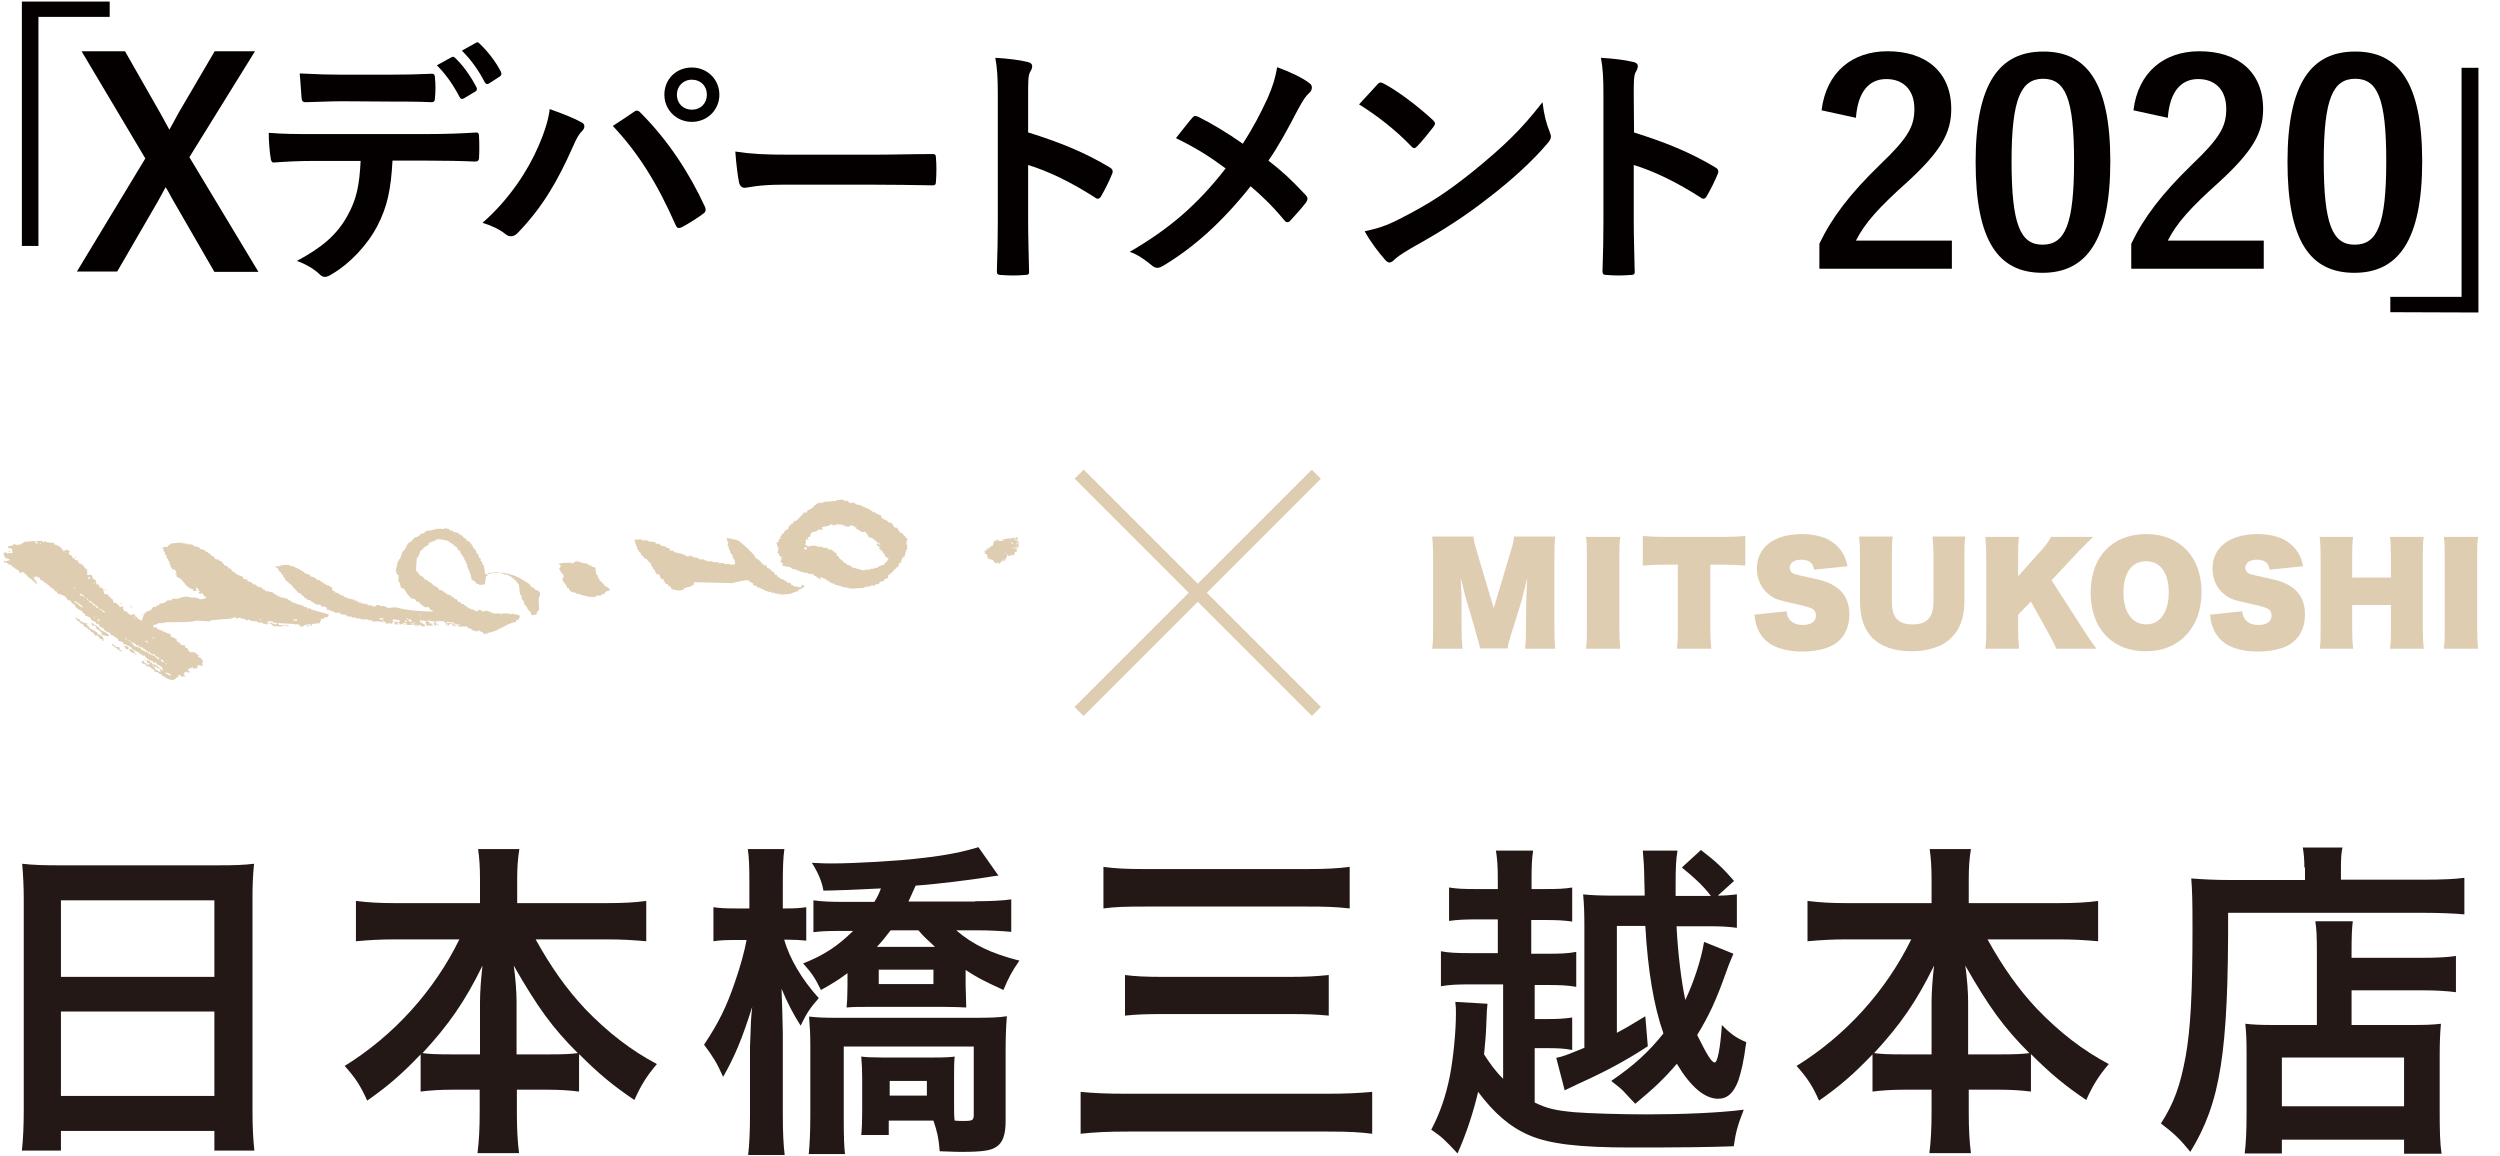
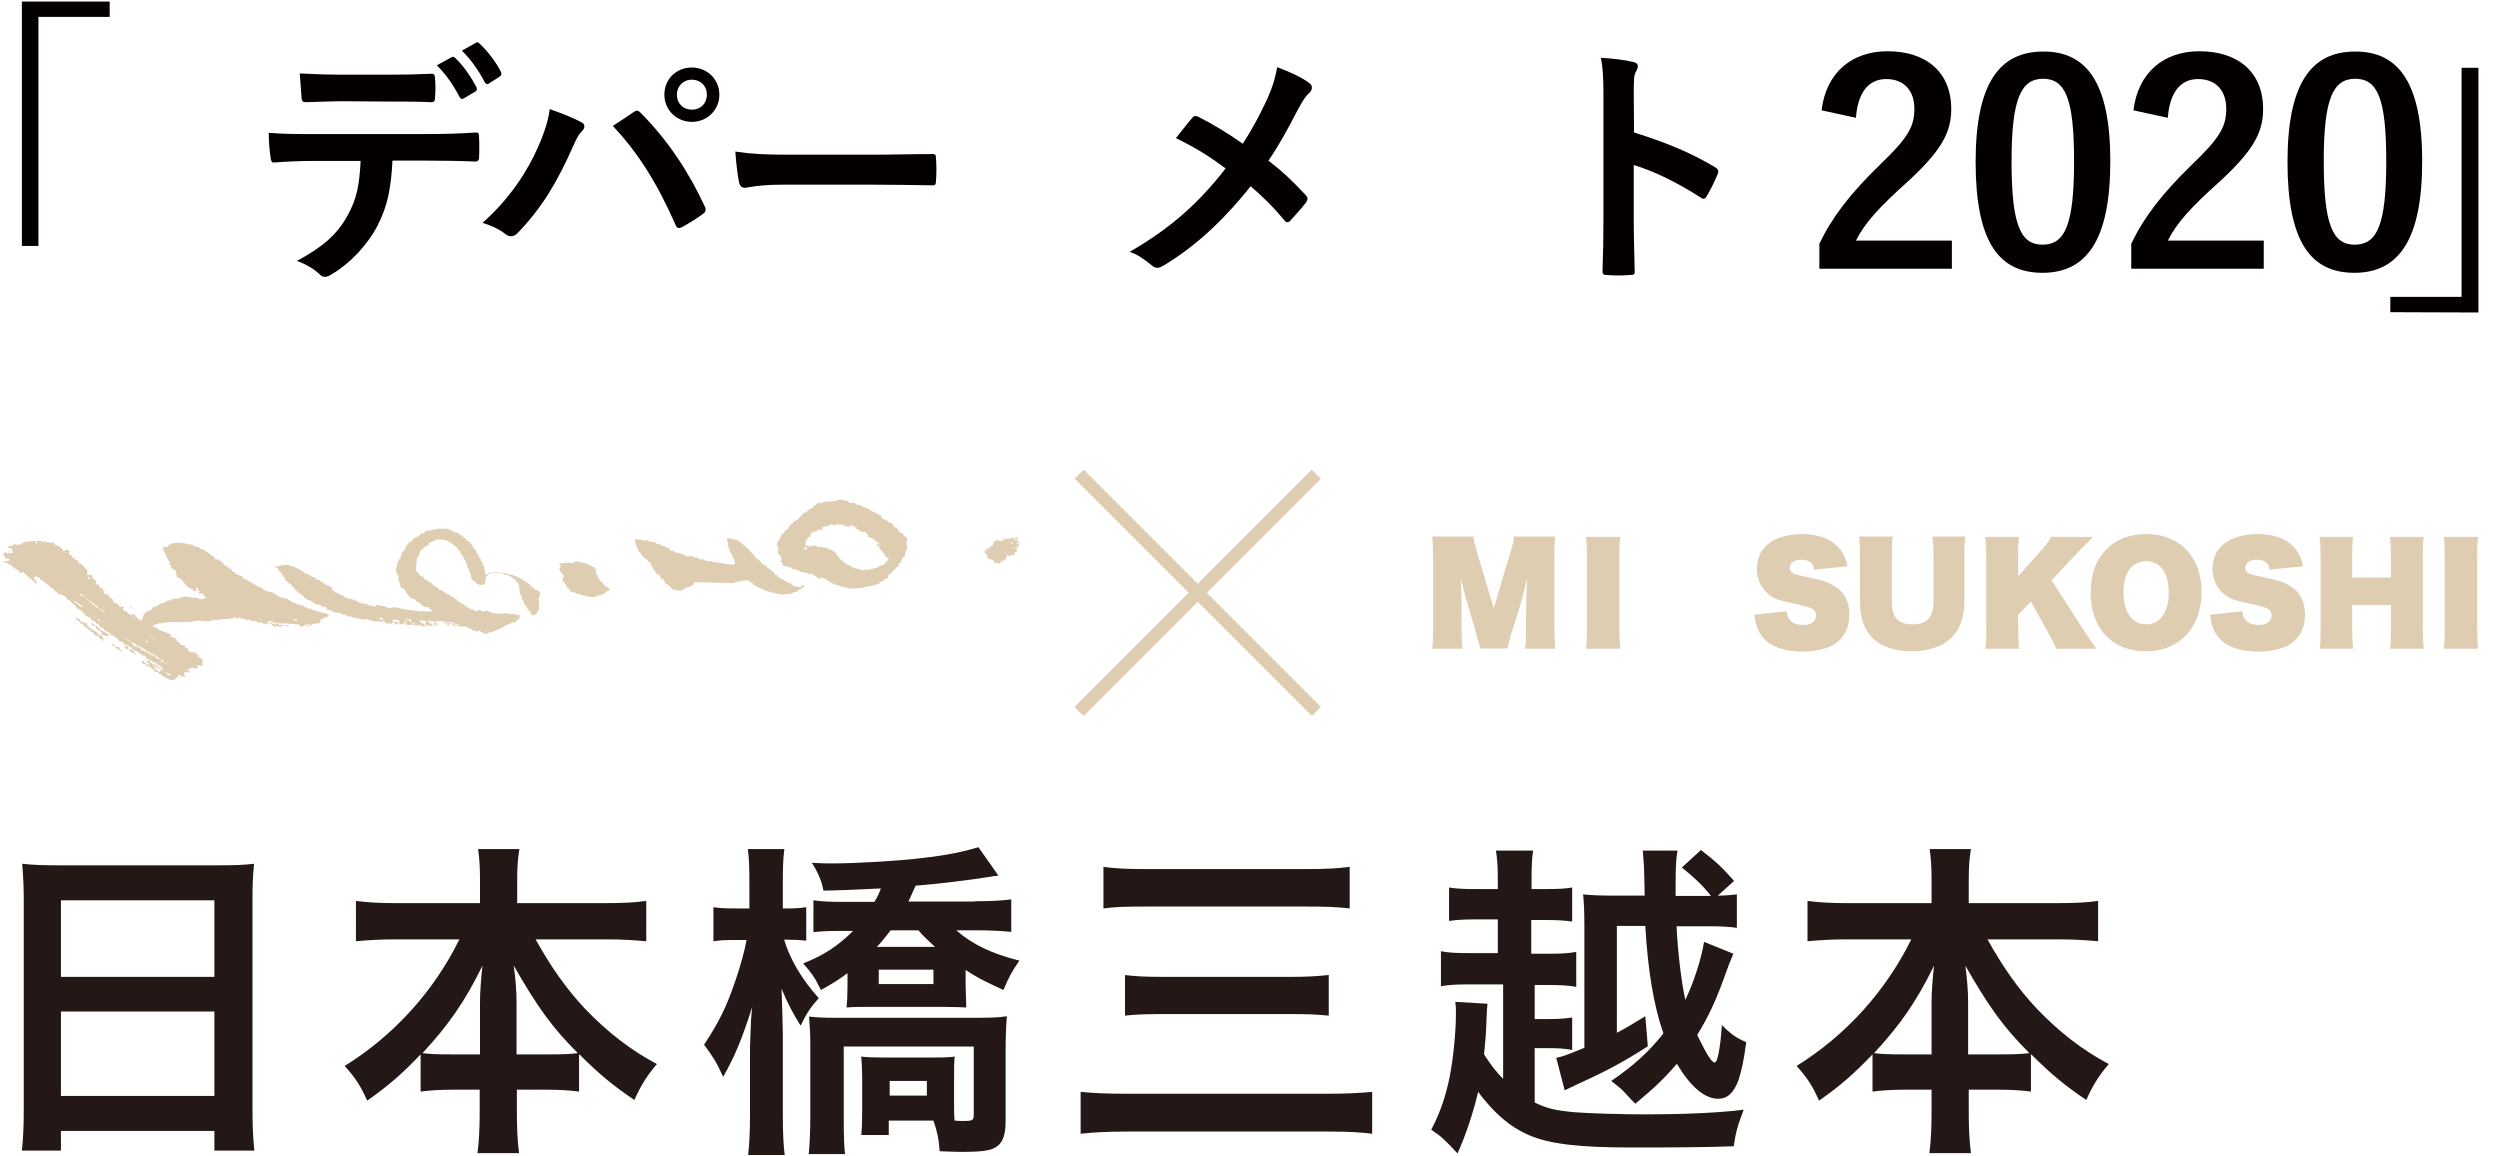
<svg xmlns="http://www.w3.org/2000/svg" version="1.1" id="レイヤー_1" x="0px" y="0px" viewBox="0 0 800 370" style="enable-background:new 0 0 800 370;" xml:space="preserve">
  <style type="text/css">
	.st0{fill:#DFCDB2;}
	.st1{fill:#231815;}
	.st2{fill:#040000;}
	.st3{fill-rule:evenodd;clip-rule:evenodd;fill:#DFCDB2;}
</style>
  <title>tit_collaboration</title>
  <g>
    <path class="st0" d="M488.4,192.3c0-1,0.1-2.7,0.3-7.3c-0.3,1.3-0.6,2.3-0.7,2.9c-0.5,1.9-0.8,3.1-0.9,3.7l-2.9,9.4   c-0.4,1.3-0.4,1.3-0.7,2.1c-0.7,2.4-0.9,3.2-1.1,4.4h-8.8c-0.2-1.2-0.3-1.6-0.9-3.6c-0.4-1.3-0.4-1.4-0.8-2.9l-2.9-9.8   c0-0.2-0.6-2.3-1.6-6.3c0.3,5,0.3,6.4,0.3,7.3v8.6c0,2.9,0.1,4.9,0.3,6.8h-9.7c0.3-2.1,0.3-3.9,0.3-6.8v-22.3   c0-2.5-0.1-4.9-0.3-6.8h13.2c0.2,1.6,0.4,2.5,1.6,6.5l4.9,16.4l4.9-16.4c0.3-1.1,0.3-1.1,0.5-1.7c0.8-2.5,1-3.4,1.1-4.8h13.2   c-0.3,2-0.3,3.9-0.3,6.8v22.3c0,3.3,0.1,5,0.3,6.8H488c0.3-2.1,0.3-3.3,0.3-6.8L488.4,192.3z" />
    <path class="st0" d="M518.5,171.8c-0.3,1.8-0.3,3.3-0.3,6.7v22.4c0,3.1,0.1,4.9,0.3,6.7h-11c0.3-1.8,0.3-3.6,0.3-6.7v-22.4   c0-3.6,0-4.8-0.3-6.7H518.5z" />
-     <path class="st0" d="M547.3,200.7c0,2.7,0.1,4.7,0.3,6.9h-11c0.3-2.2,0.3-4.1,0.3-6.9v-20h-4.5c-2.7,0-4.6,0.1-6.7,0.3v-9.5   c2.2,0.2,4.1,0.3,6.6,0.3h19.4c2.9,0,4.7-0.1,6.8-0.3v9.5c-2.1-0.2-3.7-0.3-6.8-0.3h-4.4L547.3,200.7L547.3,200.7z" />
    <path class="st0" d="M571.7,195.6c0.2,1.3,0.4,2,1,2.7c0.9,1.1,2.4,1.7,4.2,1.7c2.6,0,4.2-1.1,4.2-3c0-1.1-0.5-2-1.6-2.4   c-0.7-0.3-2.4-0.8-5.7-1.5c-4.4-1-5.5-1.3-7-2.3c-2.9-1.9-4.6-5.1-4.6-8.8c0-6.9,5.5-11.1,14.5-11.1c3.4,0,7,0.8,9.1,2.2   c1.8,1.1,3.2,2.6,4.2,4.5c0.5,0.9,0.8,1.8,1.2,3.6l-10.7,1.1c-0.2-1-0.4-1.5-0.8-2c-0.7-0.8-1.8-1.2-3.3-1.2c-2.2,0-3.7,1-3.7,2.6   c0,1,0.7,1.8,1.9,2.1c0.7,0.2,2,0.5,7,1.6c6.9,1.6,10.2,5.2,10.2,11.3c0,4.3-1.8,7.7-5.2,9.7c-2.2,1.3-6,2.1-9.9,2.1   c-4.1,0-7.9-0.9-10.3-2.5c-1.8-1.2-3.2-2.9-4-5c-0.5-1-0.7-2.2-1-4.3L571.7,195.6z" />
    <path class="st0" d="M628.9,171.8c-0.3,2-0.3,3.4-0.3,6.7v14.1c0,4.8-1.4,8.8-4.1,11.4c-1.3,1.3-2.8,2.3-4.4,2.9   c-2.6,1-5.3,1.5-8.2,1.5c-11,0-16.7-5.4-16.7-15.9v-14.1c0-3.2-0.1-4.9-0.3-6.7h10.8c-0.3,1.6-0.3,3.4-0.3,6.7v14.2   c0,5,2,7.2,6.6,7.2s6.7-2.2,6.7-7.2v-14.2c0-3.4-0.1-4.7-0.3-6.7h10.5V171.8z" />
    <path class="st0" d="M658,207.6c-0.5-1.3-1.1-2.5-3-5.9l-5.1-9.2l-4.1,4.2v4.2c0,2.6,0.1,4.4,0.3,6.7h-10.8   c0.3-2.3,0.3-3.9,0.3-6.7v-22.4c0-2.8-0.1-4.5-0.3-6.7h10.8c-0.3,2.2-0.3,3.9-0.3,6.7v5.9l6.7-7.5c1.7-1.8,2.9-3.4,3.9-5.1h13.4   c-2.5,2.5-4,4-4.7,4.7l-8.6,9.2l9.8,15.2c2.3,3.6,3,4.6,4.6,6.7L658,207.6L658,207.6z" />
    <path class="st0" d="M669,189.6c0-11.4,6.9-18.7,17.8-18.7c10.7,0,17.7,7.3,17.7,18.5c0,11.4-7.1,19-17.7,19   C675.9,208.5,669,201.1,669,189.6z M694,189.6c0-6.3-2.7-10-7.2-10c-4.6,0-7.3,3.7-7.3,10s2.8,10.2,7.3,10.2   C691.2,199.8,694,195.9,694,189.6z" />
    <path class="st0" d="M717.5,195.6c0.2,1.3,0.4,2,1,2.7c0.9,1.1,2.4,1.7,4.2,1.7c2.6,0,4.2-1.1,4.2-3c0-1.1-0.5-2-1.6-2.4   c-0.7-0.3-2.4-0.8-5.7-1.5c-4.4-1-5.5-1.3-7-2.3c-2.9-1.9-4.6-5.1-4.6-8.8c0-6.9,5.5-11.1,14.5-11.1c3.4,0,7,0.8,9.1,2.2   c1.8,1.1,3.2,2.6,4.2,4.5c0.5,0.9,0.8,1.8,1.2,3.6l-10.7,1.1c-0.2-1-0.4-1.5-0.8-2c-0.7-0.8-1.8-1.2-3.3-1.2c-2.2,0-3.7,1-3.7,2.6   c0,1,0.7,1.8,1.9,2.1c0.7,0.2,2,0.5,7,1.6c6.9,1.6,10.2,5.2,10.2,11.3c0,4.3-1.8,7.7-5.2,9.7c-2.2,1.3-6,2.1-9.9,2.1   c-4.1,0-7.9-0.9-10.3-2.5c-1.8-1.2-3.2-2.9-4-5c-0.5-1-0.7-2.2-1-4.3L717.5,195.6z" />
    <path class="st0" d="M752.7,193.6v7.3c0,2.9,0.1,4.7,0.3,6.7h-10.7c0.3-1.8,0.3-3.4,0.3-6.7v-22.4c0-3.2-0.1-4.8-0.3-6.7H753   c-0.3,2.1-0.3,3.9-0.3,6.7v6.3h12.4v-6.3c0-3.2-0.1-5-0.3-6.7h10.8c-0.3,1.8-0.3,3.7-0.3,6.7v22.4c0,2.9,0.1,4.7,0.3,6.7h-10.8   c0.3-1.9,0.3-3.6,0.3-6.7v-7.3H752.7z" />
    <path class="st0" d="M793,171.8c-0.3,1.8-0.3,3.3-0.3,6.7v22.4c0,3.1,0.1,4.9,0.3,6.7h-11c0.3-1.8,0.3-3.6,0.3-6.7v-22.4   c0-3.6,0-4.8-0.3-6.7H793z" />
  </g>
  <g>
    <rect x="381.3" y="136" transform="matrix(0.707 -0.707 0.707 0.707 -21.858 326.593)" class="st0" width="4.1" height="107.4" />
    <rect x="329.6" y="187.7" transform="matrix(0.707 -0.707 0.707 0.707 -21.899 326.566)" class="st0" width="107.4" height="4.1" />
  </g>
  <g>
    <path class="st1" d="M7.6,287.7c0-4.1-0.2-7.8-0.5-11.3c3.4,0.4,6.9,0.5,11.7,0.5h51.1c5,0,8.2-0.1,11.4-0.5   c-0.4,4-0.5,7.1-0.5,10.8v68.2c0,5.5,0.2,9,0.6,12.8H68.6v-6.3H19.5v6.3H7c0.4-3.6,0.6-7.8,0.6-12.8V287.7z M19.5,312.6h49.1v-24.5   H19.5V312.6z M19.5,350.7h49.1v-27H19.5V350.7z" />
    <path class="st1" d="M126.5,300.6c-4.6,0-8.2,0.2-12.6,0.6v-12.9c4.1,0.5,7.6,0.7,12.6,0.7h27.1v-7.5c0-4.1-0.2-6.8-0.6-9.8h13.2   c-0.5,3-0.7,5.8-0.7,9.7v7.6H194c5.3,0,9.2-0.2,12.8-0.7v12.9c-4.6-0.4-7.8-0.6-12.8-0.6h-22.6c5,9,9.9,15.9,15.8,22.2   c7.2,7.5,14.7,13.3,23,17.7c-3.3,3.9-5.1,6.8-7.2,11.5c-6.8-4.6-11.3-8.3-17.7-14.7v12c-3.3-0.4-6.2-0.6-10.5-0.6h-9.4v7.2   c0,5,0.2,9.4,0.7,13.1h-13.3c0.5-3.9,0.7-8.1,0.7-13.1v-7.2h-8.3c-4.3,0-7.4,0.2-10.6,0.6v-11.9c-6,6.3-10.4,10.1-17.1,14.8   c-2.1-4.7-3.7-7.2-7.2-11.1c15.8-9.8,28.6-24,36.7-40.5L126.5,300.6L126.5,300.6z M153.6,320.8c0-3.3,0.3-7.5,0.8-11.8   c-5.6,11.4-10.7,18.8-19.2,28c2.4,0.3,4.5,0.4,9.4,0.4h9V320.8z M175.6,337.4c4.9,0,6.8-0.1,9.3-0.4c-8.2-8.2-12.9-14.7-20.5-28   c0.6,4.3,0.9,8.5,0.9,11.7v16.7L175.6,337.4L175.6,337.4z" />
    <path class="st1" d="M250.9,300.6c1.8,6.2,5.6,12.7,11.1,18.8c-2.8,3.2-3.8,4.7-5.8,8.8c-2.3-3.6-4.3-7.4-6.1-11.8   c0,1.5,0.1,2.5,0.1,3.3c0.1,2.3,0.1,2.3,0.3,10.8v26.2c0,5.6,0.2,9.7,0.6,12.9h-11.7c0.4-3.4,0.6-7.6,0.6-12.9v-21.8   c0.3-8.7,0.3-8.7,0.7-12.7c-3.2,10.2-5.6,15.9-9.3,22.4c-2-4.5-3.2-6.4-6.1-10.3c4.7-7.1,7.2-12.1,10-20.4c1.6-4.6,3-9.7,3.6-13.1   h-3.5c-3.3,0-5.3,0.1-7.1,0.4v-10.9c1.9,0.3,3.7,0.4,7.1,0.4h4.4v-8c0-5.4-0.1-8.2-0.5-11H251c-0.4,2.8-0.5,6.1-0.5,11v8h1.2   c2.8,0,4.2-0.1,6.3-0.4V301c-1.9-0.2-3.8-0.3-6.1-0.3h-1V300.6z M312,288.4c4.6,0,8.9-0.2,11.6-0.6v10.4c-3.1-0.3-7.1-0.5-10.8-0.5   H306c5.2,4.5,11.1,7.4,20.2,9.7c-2.4,3.5-3.4,5.3-5.1,9.4c-7.5-3.5-8-3.8-12.1-6.4v4.7c0,0.9,0.1,3.4,0.2,7.3   c-2-0.1-3.9-0.2-7.3-0.2h-23.7c-3.5,0-5.2,0-7.3,0.2c0.1-1.2,0.1-1.2,0.2-2.6c0-0.7,0.1-3.1,0.1-4.6v-3.8c-2.7,2-4.2,3-8.5,5.4   c-1.9-3.9-3-5.5-5.7-8.5c6.8-2.7,11.1-5.6,16-10.4h-4.4c-3.6,0-6.1,0.1-8.3,0.4v-10.2c2.8,0.4,5.4,0.5,9.7,0.5h9.8   c1.1-1.8,1.4-2.5,2.1-4.3c-7.9,0.4-15.9,0.7-18.4,0.7c-0.5-3-1.8-5.9-3.7-8.9c3.2,0.2,5.2,0.2,6.4,0.2c7.3,0,21.5-0.8,28.6-1.7   c8.1-0.9,13.3-2,18.3-3.5l6.4,9.1c-1.3,0.1-1.6,0.2-3.5,0.5c-5.1,0.8-15.8,2.2-23,2.7c-1.2,2.6-1.4,3.2-2.3,5.1H312V288.4z    M284.4,358.5v4.7h-8.8c0.2-1.8,0.3-4.6,0.3-7.7v-10.3c0-2.7-0.1-4.7-0.3-7.1c1.5,0.2,3.3,0.3,6.8,0.3h16.5c3.5,0,5.2-0.1,6.6-0.3   c-0.2,2.1-0.2,3.3-0.2,7.1v7.3c0,3.9,0,4.7,0.2,6.1c1.1,0.1,1.7,0.1,3,0.1c2.7,0,3.1-0.2,3.1-2v-21.8H270v22.6   c0,6.3,0.1,9.2,0.4,11.8h-11.6c0.3-3.2,0.5-7,0.5-12.4v-22.1c0-3.9-0.1-5.6-0.4-9.5c2.5,0.3,5,0.4,9.2,0.4h43.4   c5.1,0,8.2-0.1,10.7-0.5c-0.3,3.5-0.4,7.3-0.4,10.9v22.6c0,4.4-0.9,7-3,8.3c-1.7,1.2-4.6,1.6-11.1,1.6c-1.1,0-1.7,0-7-0.2   c-0.3-4.1-0.8-6.3-2-9.8h-14.3V358.5z M285,297.7c-1.6,2.1-2.7,3.5-4.4,5.3h18.6c-2.8-2.6-3.7-3.4-5.3-5.3H285z M281.2,314.9h17.5   v-4.6h-17.5V314.9z M284.7,350.6h11.9v-4.7h-11.9V350.6z" />
    <path class="st1" d="M439.1,362.8c-4.1-0.5-7.2-0.7-14.2-0.7H361c-6.5,0-10.6,0.2-15.2,0.7v-13.4c4.3,0.4,8.1,0.6,14.9,0.6h63.8   c6.1,0,10.1-0.2,14.6-0.6L439.1,362.8L439.1,362.8z M353.1,277.4c3.7,0.5,7,0.7,13.4,0.7H418c6.5,0,9.9-0.2,13.9-0.7v13.3   c-4.4-0.5-7.8-0.6-13.8-0.6h-51.4c-6.8,0-9.9,0.1-13.6,0.6V277.4z M359.9,312c3.2,0.4,6.4,0.6,12.1,0.6h41c4.9,0,8.5-0.2,12.2-0.6   v13c-4.1-0.4-7.3-0.5-12.1-0.5h-40.8c-5.5,0-8.5,0.1-12.3,0.5v-13H359.9z" />
    <path class="st1" d="M481.1,315H471c-4.7,0-7.2,0.1-9.9,0.6v-11.2c2.6,0.5,5.1,0.6,9.9,0.6h8.3v-10.8H473c-4.1,0-6.5,0.1-9.3,0.5   V284c2.6,0.4,4.3,0.5,9.3,0.5h6.3v-2.8c0-4.6-0.2-6.9-0.6-9.5h11.9c-0.4,2.6-0.5,4.9-0.5,9.5v2.8h3.6c5.3,0,6.9-0.1,9.4-0.5v10.9   c-2.7-0.4-5-0.5-9.4-0.5H490v10.8h4.6c4.9,0,7.2-0.1,9.8-0.6v11.2c-2.7-0.5-5.1-0.6-9.8-0.6h-3.5v10.9h3.5c3.9,0,5.8-0.1,8.5-0.5   V336c-2.5-0.5-4.6-0.6-8.5-0.6h-3.5v17.4c3.9,1.9,6.4,2.5,12.6,3.1c4.7,0.4,15.6,0.7,23.1,0.7c11.7,0,23.5-0.5,31.2-1.5   c-2,5.1-2.6,7.4-3.2,11.7c-7.8,0.3-17.5,0.4-32.9,0.4c-17,0-26.2-1.2-32.5-3.9c-6.3-2.7-11.3-7.1-16.4-13.9   c-1.5,6.4-3.8,13.5-6.6,19.7c-3.9-4.2-5.1-5.4-8.4-7.6c2.8-5.3,4.6-10.6,5.9-16.9c1.2-6.2,2-14.7,2-20.3c0-1.4,0-2.1-0.2-3.7   l10.3,0.6c-0.2,1.7-0.2,1.8-0.4,7c-0.1,3-0.3,5-0.7,9.2c1.8,2.8,3.7,5.5,6.1,7.8V315H481.1z M554.7,305.2c-0.7,1.7-1.2,2.7-2.2,5.5   c-3.3,9.3-5.4,13.9-9.4,20.5c3,6.1,4.6,8.8,5.6,8.8c0.9,0,1.8-4.5,2.3-12c2.7,2.8,4.7,4.2,7.8,5.5c-0.9,6.6-1.5,9-2.5,12.2   c-1.5,4-3.5,5.9-6.5,5.9c-4.3,0-8.9-3.9-13.2-11.2c-4.3,5-7.2,7.7-13.3,12.8c-1.1-1.1-1.1-1.1-3.5-3.7c-0.8-0.9-2-1.9-4.2-3.6   c7.3-5,11.9-9.2,16.7-15.2c-3.1-8.8-5-20.2-5.8-34.4h-9.1v34.2c3-1.6,4.5-2.5,9.1-5.3l0.8,9.6c-7.5,4.9-13.8,8.2-22.2,12   c-2.3,1.1-3.2,1.5-4.4,2.1l-2.7-10.4c2.1-0.4,3.1-0.8,9-3.2v-38.8c0-4.6-0.1-7-0.4-10.3c3,0.3,5.5,0.4,10.7,0.4h9   c0-1.9-0.1-3.4-0.1-4.3c-0.1-5.5-0.2-6.6-0.5-10.1h11.1c-0.5,2.8-0.6,5.6-0.6,11.4c0,0.6,0,1.7,0,3.1h11.3c-2.6-3.4-5.5-6-9.3-9.1   l6.1-5.6c5.1,3.9,7.1,5.9,10.6,9.9l-5.2,4.7c2.4,0,4.4-0.2,6.1-0.4v10.7c-3-0.4-5.5-0.5-9.2-0.5h-10.1c0.4,8.7,1.6,18,2.8,23.6   c2.6-5.5,5.1-12.9,6-18.6L554.7,305.2z" />
    <path class="st1" d="M591,300.6c-4.6,0-8.2,0.2-12.6,0.6v-12.9c4.1,0.5,7.6,0.7,12.6,0.7h27.1v-7.5c0-4.1-0.2-6.8-0.6-9.8h13.2   c-0.5,3-0.7,5.8-0.7,9.7v7.6h28.6c5.3,0,9.2-0.2,12.8-0.7v12.9c-4.6-0.4-7.8-0.6-12.8-0.6H636c5,9,9.9,15.9,15.8,22.2   c7.2,7.5,14.7,13.3,23,17.7c-3.3,3.9-5.1,6.8-7.2,11.5c-6.8-4.6-11.3-8.3-17.7-14.7v12c-3.3-0.4-6.2-0.6-10.5-0.6H630v7.2   c0,5,0.2,9.4,0.7,13.1h-13.3c0.5-3.9,0.7-8.1,0.7-13.1v-7.2h-8.3c-4.3,0-7.4,0.2-10.6,0.6v-11.9c-6,6.3-10.4,10.1-17.1,14.8   c-2.1-4.7-3.7-7.2-7.2-11.1c15.8-9.8,28.6-24,36.7-40.5L591,300.6L591,300.6z M618.1,320.8c0-3.3,0.3-7.5,0.8-11.8   c-5.6,11.4-10.7,18.8-19.2,28c2.4,0.3,4.5,0.4,9.4,0.4h9V320.8z M640.1,337.4c4.9,0,6.8-0.1,9.3-0.4c-8.2-8.2-12.9-14.7-20.5-28   c0.6,4.3,0.9,8.5,0.9,11.7v16.7L640.1,337.4L640.1,337.4z" />
-     <path class="st1" d="M737.4,277.6c0-2.8-0.2-4.5-0.5-6.4h12.7c-0.4,1.7-0.5,3.5-0.5,6.5v3.8h26.2c6.2,0,10.4-0.2,13.3-0.6v11.7   c-3.2-0.3-7.9-0.5-13.1-0.5H713c0.1,44.7-2.4,60.7-12.1,76.5c-3.2-3.9-4.7-5.5-9.4-9.1c4.2-6.5,6.2-12.2,7.9-21.4   c1.6-9,2.2-20.3,2.2-41c0-9-0.1-12.3-0.4-16c3.7,0.3,7.7,0.5,12.5,0.5h23.9v-4H737.4z M741.4,305.2c0-5.8-0.1-7.8-0.5-10.4h12   c-0.3,2.4-0.4,4.6-0.4,10.4v1.3h22.2c5.4,0,8.8-0.2,11.2-0.6v11.6c-3.1-0.4-6.6-0.6-10.8-0.6h-22.6V328h19.3c4.4,0,6.8-0.1,9.3-0.4   c-0.3,3.4-0.4,6.1-0.4,10.7v17.2c0,6.5,0.1,10.3,0.6,13.7h-12v-4.5h-39.1v4.4h-11.9c0.4-3,0.6-7.2,0.6-13v-19.2   c0-3.9-0.1-6.5-0.4-9.3c2.6,0.3,5,0.4,9.4,0.4h13.5L741.4,305.2L741.4,305.2z M730.2,354h39.1v-15.6h-39.1V354z" />
  </g>
  <g>
    <g>
      <path class="st2" d="M35.1,0.5v4.9H12.3v73.3H7V0.5H35.1z" />
-       <path class="st2" d="M60.6,50.3L82.7,87H68.6L55.5,64.3c-0.9-1.5-1.5-2.9-2.5-4.4c-0.8,1.5-1.5,2.8-2.4,4.4L37.5,86.9H24.6    l21.9-36.2L26.1,16.4H40l11.4,20c1,1.7,1.8,3.4,2.8,5.1c1-1.7,1.9-3.5,2.9-5.3l11.6-19.8h12.9L60.6,50.3z" />
      <path class="st2" d="M125.6,51.4c-0.5,9.1-1.6,14.6-4.8,20.8c-3.3,6.4-9.1,12.3-14.4,15.4c-0.9,0.6-1.7,1-2.4,1    c-0.6,0-1.1-0.2-1.7-0.8c-1.6-1.6-4.4-3.3-7.3-4.3c8-4.3,12.8-8.3,16.2-14.5c3-5.4,3.8-9.8,4.2-17.5H99.9c-4.1,0-8.1,0.2-12.2,0.5    c-0.7,0.1-1-0.5-1.1-1.5c-0.4-2.5-0.6-5.6-0.6-8c4.6,0.4,9.1,0.4,13.9,0.4h36.6c6.4,0,11.1-0.2,15.9-0.5c0.8,0,0.9,0.5,0.9,1.6    c0.1,1.1,0.1,5.2,0,6.3c0,1.1-0.5,1.4-1.2,1.4c-4.2-0.2-9.9-0.3-15.5-0.3H125.6z M109.5,32.4c-3.8,0-7,0.2-11.6,0.3    c-1.1,0-1.3-0.4-1.4-1.4c-0.2-2-0.3-4.9-0.6-7.8c5.7,0.3,9.9,0.4,13.5,0.4h15c4.6,0,9.7-0.1,13.8-0.3c0.8,0,1,0.5,1,1.5    c0.2,2,0.2,4,0,6c0,1.1-0.2,1.6-1.1,1.6c-4.4-0.2-9.2-0.2-13.7-0.2L109.5,32.4L109.5,32.4z M144.5,18.3c0.4-0.2,0.7-0.2,1.1,0.2    c2.4,2.2,5,5.8,6.9,9.5c0.2,0.5,0.2,0.9-0.4,1.3l-3.7,2.2c-0.6,0.3-1,0.2-1.3-0.4c-2.1-4-4.4-7.3-7.3-10.2L144.5,18.3z     M152.3,13.7c0.5-0.3,0.7-0.2,1.1,0.2c2.8,2.6,5.4,6.1,6.9,9.1c0.2,0.5,0.3,1-0.4,1.5l-3.4,2.2c-0.7,0.4-1.1,0.1-1.4-0.4    c-1.9-3.7-4.2-7-7.3-10.1L152.3,13.7z" />
      <path class="st2" d="M172.2,47c2.2-5,3.4-9.1,3.7-12.1c4.2,1.5,7.8,2.9,10.1,4.2c0.7,0.3,1,0.8,1,1.3c0,0.6-0.3,1.1-0.8,1.6    c-0.9,0.9-1.6,2-2.9,5c-4.8,10.8-9.6,19.2-17.5,27.4c-0.7,0.8-1.5,1.2-2.3,1.2c-0.7,0-1.2-0.2-1.9-0.8c-1.6-1.3-4.2-2.6-7.2-3.5    C163.1,63.7,169,54.4,172.2,47z M202.7,35.9c0.4-0.3,0.8-0.5,1.1-0.5c0.4,0,0.7,0.2,1.2,0.7c8.9,8.9,15.7,19.5,20.5,29.9    c0.2,0.4,0.3,0.7,0.3,1.1c0,0.5-0.2,0.9-0.8,1.3c-1.6,1.2-4.2,2.9-6.8,4.3c-1.1,0.5-1.6,0.3-2-0.7c-6-13.6-12.1-23.2-20.1-31.7    C199.2,38.3,201.4,36.8,202.7,35.9z M230.2,30.3c0,4.9-3.9,8.7-8.8,8.7c-4.9,0-8.8-3.8-8.8-8.7c0-5.1,3.9-8.7,8.8-8.7    C226.3,21.6,230.2,25.4,230.2,30.3z M216.6,30.3c0,2.8,2,4.8,4.8,4.8s4.8-2,4.8-4.8s-2-4.8-4.8-4.8S216.6,27.6,216.6,30.3z" />
      <path class="st2" d="M250.4,59.1c-8.1,0-11.2,1-12,1c-1,0-1.6-0.5-1.9-1.7c-0.4-1.9-0.9-5.7-1.2-9.9c5.3,0.8,9.4,1,17.6,1h26.3    c6.2,0,12.5-0.2,18.8-0.2c1.2-0.1,1.5,0.2,1.5,1.1c0.2,2.4,0.2,5.2,0,7.7c0,1-0.3,1.3-1.5,1.2c-6.1-0.1-12.2-0.2-18.2-0.2H250.4z" />
-       <path class="st2" d="M329.1,42.4c9.9,3.1,17.9,6.3,25.9,11.1c0.9,0.5,1.3,1.1,0.9,2.1c-1.1,2.7-2.4,5.2-3.5,7.1    c-0.3,0.6-0.7,0.9-1.1,0.9c-0.2,0-0.6-0.1-0.9-0.4c-7.5-4.8-14.8-8.4-21.4-10.4v18c0,5.3,0.2,10.1,0.3,16c0.1,1-0.3,1.2-1.5,1.2    c-2.4,0.2-4.9,0.2-7.3,0c-1.1,0-1.5-0.2-1.5-1.2c0.2-6,0.3-10.8,0.3-16.1V30.6c0-6.1-0.2-8.8-0.8-12.1c3.8,0.2,7.8,0.7,10.2,1.3    c1.1,0.2,1.6,0.7,1.6,1.4c0,0.5-0.2,1.1-0.7,1.9c-0.6,1.1-0.6,3.1-0.6,7.7v11.6H329.1z" />
      <path class="st2" d="M405.6,31.5c1.8-4.2,2.4-6.2,3.1-10c4.1,1.5,8.3,3.5,10.3,5.1c0.6,0.4,0.8,0.9,0.8,1.4c0,0.7-0.3,1.3-0.9,1.8    c-1.1,1-1.8,2-3.7,5.5c-3.1,6-6.1,11.5-9.3,16.1c4.6,3.6,6.8,5.6,12,11.1c0.3,0.4,0.5,0.7,0.5,1.1c0,0.3-0.2,0.7-0.4,1.1    c-1.6,2.1-3.3,3.9-5,5.8c-0.3,0.4-0.7,0.6-1,0.6c-0.4,0-0.7-0.2-1.1-0.7c-3.8-4.6-7.1-7.7-10.7-10.8    c-9.3,11.7-18.4,19.7-27.9,25.4c-0.7,0.4-1.3,0.7-1.9,0.7s-1.1-0.2-1.6-0.6c-2.4-2-5-3.8-7.3-4.5c12.7-7.4,21.6-15,30.7-26.7    c-5.1-3.8-9.2-6.4-15.9-9.7c2.4-3,4.3-5.5,5.4-6.7c0.2-0.2,0.5-0.4,0.8-0.4s0.7,0.2,1,0.3c4.2,2.1,9.4,5.2,14.2,8.6    C401.2,40.5,403.1,36.8,405.6,31.5z" />
-       <path class="st2" d="M440.7,27.1c0.3-0.4,0.7-0.7,1.1-0.7c0.3,0,0.7,0.2,1.1,0.4c4.2,2.2,10.9,7.2,15.6,11.6    c0.5,0.5,0.7,0.8,0.7,1.1s-0.2,0.7-0.5,1.1c-1.2,1.6-3.9,4.9-5.1,6.1c-0.4,0.4-0.7,0.7-1,0.7s-0.7-0.2-1.1-0.7    c-4.9-5.1-10.8-9.7-16.6-13.3C436.8,31.3,439.1,28.8,440.7,27.1z M447.8,70.1c10-5.1,15.2-8.6,23.5-15.2    c9.9-8.1,15.4-13.3,22.3-22.2c0.5,4.1,1.2,6.8,2.3,9.5c0.2,0.6,0.4,1.1,0.4,1.5c0,0.7-0.4,1.4-1.3,2.4    c-4.3,5.1-11.3,11.6-18.8,17.3c-6.8,5.3-13.6,9.9-24.6,16c-3.7,2.2-4.7,3-5.5,3.8c-0.5,0.5-1,0.8-1.5,0.8c-0.4,0-0.9-0.3-1.4-0.9    c-2-2.3-4.6-5.6-6.5-9.1C440.9,73.1,443.5,72.3,447.8,70.1z" />
      <path class="st2" d="M522.9,42.4c9.9,3.1,17.9,6.3,25.9,11.1c0.9,0.5,1.3,1.1,0.9,2.1c-1.1,2.7-2.4,5.2-3.5,7.1    c-0.3,0.6-0.7,0.9-1.1,0.9c-0.2,0-0.6-0.1-0.9-0.4c-7.5-4.8-14.8-8.4-21.4-10.4v18c0,5.3,0.2,10.1,0.3,16c0.1,1-0.3,1.2-1.5,1.2    c-2.4,0.2-4.9,0.2-7.3,0c-1.1,0-1.5-0.2-1.5-1.2c0.2-6,0.3-10.8,0.3-16.1V30.6c0-6.1-0.2-8.8-0.8-12.1c3.8,0.2,7.8,0.7,10.2,1.3    c1.1,0.2,1.6,0.7,1.6,1.4c0,0.5-0.2,1.1-0.7,1.9c-0.6,1.1-0.6,3.1-0.6,7.7L522.9,42.4L522.9,42.4z" />
      <path class="st2" d="M582.9,35.3c1.5-12.3,9.9-18.9,21.1-18.9c12.3,0,20.4,6.6,20.4,18.5c0,7.6-3.3,13.4-13.8,23.1    c-9.4,8.4-13.9,13.4-16.7,19h30.7v9h-42.4v-8c4-8.4,9.8-16,19.5-25.4c9-8.6,10.9-12.2,10.9-17.8c0-6-3.5-9.5-9-9.5    c-5.6,0-9.1,4.2-9.7,12.4L582.9,35.3z" />
      <path class="st2" d="M675.3,51.6c0,25.4-7.7,35.7-21.7,35.7c-14.1,0-21.4-10.1-21.4-35.5s7.8-35.3,21.6-35.3    C667.6,16.4,675.3,26.3,675.3,51.6z M643.7,51.6c0,20.2,2.8,26.7,9.9,26.7c7.3,0,10.1-6.6,10.1-26.7c0-20.2-2.8-26.4-10-26.4    C646.8,25.3,643.7,31.4,643.7,51.6z" />
      <path class="st2" d="M682.7,35.3c1.5-12.3,9.9-18.9,21.1-18.9c12.3,0,20.4,6.6,20.4,18.5c0,7.6-3.3,13.4-13.8,23.1    c-9.4,8.4-13.9,13.4-16.7,19h30.7v9H682v-8c4-8.4,9.8-16,19.5-25.4c9-8.6,10.9-12.2,10.9-17.8c0-6-3.5-9.5-9-9.5    c-5.6,0-9.1,4.2-9.7,12.4L682.7,35.3z" />
      <path class="st2" d="M775.1,51.6c0,25.4-7.7,35.7-21.7,35.7c-14.1,0-21.4-10.1-21.4-35.5s7.8-35.3,21.6-35.3    C767.4,16.4,775.1,26.3,775.1,51.6z M743.6,51.6c0,20.2,2.8,26.7,9.9,26.7c7.3,0,10.1-6.6,10.1-26.7c0-20.2-2.8-26.4-10-26.4    C746.6,25.3,743.6,31.4,743.6,51.6z" />
      <path class="st2" d="M764.9,99.9V95h22.8V21.7h5.4V100L764.9,99.9L764.9,99.9z" />
    </g>
  </g>
  <g>
    <g>
      <path class="st3" d="M290.3,172.2h-0.4c-0.5-0.7,0.3-0.5-0.8-0.8v-0.5c-0.4-0.2-0.7-0.4-1.2-0.5v-0.5h-0.3    c-0.1-0.3-0.2-0.5-0.3-0.8h-0.3v-0.3h-0.8c-0.3-0.5-0.5-0.9-0.8-1.4c-0.4-0.1-0.7-0.2-1.2-0.3c-0.1-0.2-0.2-0.4-0.3-0.5h-0.3    c-0.3-0.2-0.2-0.4-0.5-0.5v0.3h-0.3V166c-0.3-0.1-0.5-0.2-0.8-0.3V165c-0.6-0.3-1.3-0.5-1.9-0.8v-0.3h-0.8    c-0.1-0.2-0.2-0.4-0.3-0.5h-0.5l-0.3-0.5h-0.5v-0.3h-0.8v-0.3c-0.4-0.1-0.7-0.2-1.2-0.3v-0.3c-0.6-0.1-1.3-0.2-1.9-0.3    c-0.1-0.2-0.2-0.4-0.3-0.5h-1.8c-0.1-0.2-0.2-0.4-0.3-0.5c-0.7-0.4-0.7,0.1-1.2,0V160h-0.8v-0.3h-0.3v0.3h-1.4v0.3    c-1.4,0.1-3,0.2-4.3,0.3v0.3h-1.7v0.3h-0.5v0.3c-0.3,0.1-0.5,0.2-0.8,0.3v0.5c-0.3,0.1-0.5,0.2-0.8,0.3v0.3h-0.5v0.3h-0.5    c-0.2,0.3-0.4,0.5-0.5,0.8h-0.8c-0.7,0.8-1.4,1.6-2.2,2.4c-0.4,0.2-0.7,0.4-1.2,0.5c-0.1,0.3-0.2,0.5-0.3,0.8H253v0.5h-0.5    c-0.1,0.4-0.2,0.7-0.3,1.1c-0.8,0.3-1.2,0.5-1.4,1.4h-0.5c-0.2,0.6-0.3,0.7-0.5,1.1h-0.3c0.1,0.2,0.2,0.4,0.3,0.5    c-0.3,0.2-0.5,0.4-0.8,0.5l0.3,0.5c-0.3,0.1-0.5,0.2-0.8,0.3c0.1,0.5,0.2,0.9,0.3,1.4h0.3v0.3h-0.3v0.3h0.3    c0.2,0.5-0.2,0.4-0.3,0.5l0.3,0.5h-0.3v0.3c0.2,0.1,0.4,0.2,0.5,0.3v0.5c0.3,0.2,0.5,0.4,0.8,0.5c0.2,0.4-0.2,0.2-0.3,0.3    c0,0.4,0.3-0.1,0.3,0.3c0,0.1-0.3,0.6-0.3,1.1c0.5,0.2,0.3,0,0.5,0.3h0.3c-0.1,0.3-0.2,0.5-0.3,0.8c0.9,0.2,1.8,0.4,2.7,0.5v0.3    h0.5v0.3h1.2v0.3c0.4,0.1,0.7,0.2,1.2,0.3v0.3h1.2v0.3h1.4v0.3h0.8v0.2c0.2-0.1,0.4-0.2,0.5-0.3v0.3h0.5c0.1,0.2,0.2,0.4,0.3,0.5    h0.5c0.1,0.2,0.2,0.4,0.3,0.5h0.5v0.3c0.3,0.1,0.5,0.2,0.8,0.3c-0.2-0.5,0.1-0.3-0.3-0.5v-0.2c0.9,0.2,1.5,0.5,2.2,0.8v0.3h0.5    v0.3h0.5v0.3c0.5,0.2,1.2,0.4,1.6,0.5v0.3h0.8c0.4,0.2-0.1,0.4,0.3,0.3c0.4-0.1-0.1-0.4,0.3-0.3v0.3h0.5v0.1    c0.7,0.4,1.4,0.3,2.2,0.5v0.3l0.3-0.3l0.3,0.3c0.2-0.1,0.4-0.2,0.5-0.3v0.3c1.4-0.1,2.7-0.2,4.1-0.3v-0.3c0.2,0.1,0.4,0.2,0.5,0.3    v-0.5c0.8,0.5,1.8-0.3,2.2-0.3c0.2,0.1,0.4,0.2,0.5,0.3c0.1-0.2,0.2-0.4,0.3-0.5c0.5-0.1,0.9-0.2,1.4-0.3v-0.5    c0.5-0.2,1.2-0.4,1.6-0.5v-0.5c0.4-0.1,0.7-0.2,1.2-0.3V184h0.5v-0.5h0.5c0.4-0.5,0.7-0.9,1.2-1.4c0.2-0.1,0.4-0.2,0.5-0.3v-0.5    c0.2,0.1,0.4,0.2,0.5,0.3c0.1-0.5,0.2-0.9,0.3-1.4h0.5c0.2-0.8,0.4-1.4,0.8-1.9c0.2-0.1,0.4-0.2,0.5-0.3c0.1-0.5,0.2-0.9,0.3-1.4    h0.3c-0.1-0.2-0.2-0.4-0.3-0.5c0.2-0.1,0.4-0.2,0.5-0.3v-1.6h-0.4v-0.3h0.3v-0.5h-0.3C290.4,173,290.4,172.7,290.3,172.2z     M258.1,176c-0.5-0.2-0.3,0-0.5-0.3h-0.3v-0.4c0.3-0.1,0.5-0.2,0.8-0.3V176z M284.4,178.8h-0.3c0.1,0.2,0.2,0.4,0.3,0.5h-0.5    c-0.3,0.7-0.1,0.6-0.8,0.8v0.5c-0.7,0.2-1.5,0.5-2.2,0.8v0.3h-1.2v0.3h-1.2v0.3h-1.9v0.3c-1.4-0.4-2.7-0.7-4.1-1.1    c-0.1-0.2-0.2-0.4-0.3-0.5c-0.4-0.1-0.7-0.2-1.2-0.3c-0.1-0.2-0.2-0.4-0.3-0.5h-0.5c-0.1-0.2-0.2-0.4-0.3-0.5    c-0.5-0.4-0.9-0.7-1.4-1.1v-0.4c-0.3-0.2-0.5-0.4-0.8-0.5V177c-0.3-0.1-0.5-0.2-0.8-0.3v-0.3h-0.5V176c-0.5-0.1-1.2-0.2-1.6-0.3    v-0.4h-1.4v-0.3h-1.6v-0.3c-0.2,0.1-0.4,0.2-0.5,0.3v-0.3c-2-0.5-2.2,0.8-3.4-0.3h-0.3c0.3-0.5,0.3-1.1,0.3-1.9    c0.5,0.2,0.3,0,0.5,0.3h0.3c-0.1-0.3-0.2-0.5-0.3-0.8c0.3-0.1,0.5-0.2,0.8-0.3c0.3-0.3,0-0.7,0.3-1.1h0.3v-0.3    c0.5-0.1,1.2-0.2,1.6-0.3c0.1-0.2,0.2-0.4,0.3-0.5h1.6c-0.1-0.3-0.2-0.5-0.3-0.8c0.8-0.2,1.6-0.4,2.5-0.5v-0.3    c0.7-0.3,1.1,0.3,1.4,0.3v-0.3c0.2,0.1,0.4,0.2,0.5,0.3v-0.3h0.5v-0.3h0.3v0.3h1.6v0.3h0.5v0.3c0.2-0.1,0.4-0.2,0.5-0.3v0.3    c1,0.3,1.6-0.6,1.9-0.5v0.3h0.5c0.3,0.1,0.2,0.6,0.5,0.5c0.4-0.1-0.1-0.3,0.3-0.3v0.7c0.8,0.3,1.3,0.8,1.9,1.1    c0.3,0.1,0.5-0.4,1.2,0v0.3c0.2,0.1,0.4,0.2,0.5,0.3v0.5h0.3v0.5c1,0.1,1.4,0.4,1.9,0.8v0.3h0.5c0.1,0.2,0.2,0.4,0.3,0.5h0.3v0.5    h0.3c0.3-0.5,0.3-0.1,0.5,0.3c-0.7-0.3-0.4-0.1-1.2-0.3c0.2,0.5-0.1,0.3,0.3,0.5v0.3h0.3v-0.3c0.3,0.2,0.3,0.2,0,0.3    c0.1,0.6,0.2,0,0.5,0.3c0.3,0.3-0.3,0.3-0.3,0.3c0,0.5,0.2,0.2,0.5,0.3v0.5h0.5c0.1,0.3,0.2,0.5,0.3,0.8h0.3v0.5h0.3v0.5    c0.2,0.1,0.4,0.2,0.5,0.3L284.4,178.8L284.4,178.8z M165.2,196.6h-0.8v-0.3c-0.5,0.1-0.9,0.2-1.4,0.3v-0.3h-2.5v0.3h-0.3v-0.3    h-2.5v-0.3h-0.8v-0.3h-0.8v-0.3c-0.6,0.1-1.3,0.2-1.9,0.3v-0.3c-0.5-0.2-0.7-0.2-1.2-0.3v0.5c-1-0.1-1.1-0.2-1.6-0.5V195h-0.8    v-0.3H150v-0.3h-0.5c-0.1-0.2-0.2-0.4-0.3-0.5c-0.3-0.1-0.5-0.2-0.8-0.3v-0.3h-0.7c-0.1-0.2-0.2-0.4-0.3-0.5    c-0.3-0.1-0.5-0.2-0.8-0.3c-0.2-0.3-0.4-0.5-0.5-0.8h-0.6c-0.1-0.2-0.2-0.4-0.3-0.5c-0.3-0.1-0.5-0.2-0.8-0.3v-0.3    c-0.5-0.2-1.2-0.4-1.6-0.5v-0.3c-0.3-0.1-0.5-0.2-0.8-0.3c-0.1-0.2-0.2-0.4-0.3-0.5c-0.4-0.1-0.7-0.2-1.2-0.3    c-0.2-0.3-0.4-0.5-0.5-0.8h-0.5c-0.1-0.2-0.2-0.4-0.3-0.5h-0.5c-0.2-0.3-0.4-0.5-0.5-0.8h-0.5v-0.3c-0.3-0.1-0.5-0.2-0.8-0.3    c-0.1-0.2-0.2-0.4-0.3-0.5H136c-0.3-0.4-0.5-0.7-0.8-1.1h-0.5c-0.5-0.6-1.2-1.3-1.6-1.9c0.1-1.4,0.2-2.7,0.3-4.1h0.3    c0.3-0.7,0.7-1.4,0.8-2.2h0.5v-0.5h0.5v-0.5c0.6-0.2,0.7-0.3,1.2-0.5v-0.3h0.5v-0.7h0.5v-0.3h0.8v-0.3h0.8v-0.4    c1.2-0.4,3.9,0.3,4.3,0.5c0.1,0.2,0.2,0.4,0.3,0.5h0.5l0.3,0.5h0.5v0.3c0.4,0.3,0.7,0.5,1.2,0.8v0.5c0.3,0.2,0.5,0.4,0.8,0.5    c0.1,0.4,0.2,0.7,0.3,1.1h0.3c0.1,0.3,0.2,0.5,0.3,0.8c0.2,0.1,0.4,0.2,0.5,0.3v0.8h0.3c0.1,0.4,0.2,0.7,0.3,1.1h0.3v0.8    c0.5,1.2,1.3,2.7,1.4,4.3c0.8,0.3,1.1,0.6,1.6,1.1v0.3h0.8v0.3c0.8,0,1.4-0.1,1.9-0.3c0.1-0.8,0.2-1.6,0.3-2.4    c0.2-0.1,0.4-0.2,0.5-0.3v-0.5l0.5-0.5h0.5v0.4h0.5v-0.3c-1.1,0.2-1.2,0.5-2.2,0.5c-0.2-1-0.4-2-0.5-3c-0.2-0.1-0.4-0.2-0.5-0.3    v-0.7l-0.5-0.3v-0.8c-0.2-0.1-0.4-0.2-0.5-0.3c-0.1-0.4-0.2-0.7-0.3-1.1c-0.2-0.1-0.4-0.2-0.5-0.3c-0.1-0.4-0.2-0.7-0.3-1.1    c-0.2-0.1-0.4-0.2-0.5-0.3c-0.7-1.1-1.1-2.4-2.5-2.7v-0.5c-0.3-0.1-0.5-0.2-0.8-0.3c-0.2-0.3-0.4-0.5-0.5-0.8h-0.5v-0.3h-0.5    c-0.1-0.2-0.2-0.4-0.3-0.5c-0.5-0.1-1.2-0.2-1.6-0.3v-0.3c-0.4-0.1-0.7-0.2-1.2-0.3v-0.3c-0.5-0.1-1.2-0.2-1.6-0.3v0.3h-0.5l0,0    c-1.5-0.4-3.3,0.3-4.1,0.5h-1.2v0.3H136c-0.1,0.2-0.2,0.4-0.3,0.5c-0.4,0.1-0.7,0.2-1.2,0.3c-0.1,0.2-0.2,0.4-0.3,0.5    c-0.6,0.4-1.2,0.6-1.9,0.8v0.5h-0.5v0.5c-1.6,0.4-1.6,1.7-2.5,3c-0.2,0.1-0.4,0.2-0.5,0.3c-0.3,0.8-0.5,1.6-0.8,2.4h-0.3v0.5h-0.3    c-0.3,1.1-0.5,2.2-0.8,3.3h0.3l-0.3,0.5h0.3c0.1,0.3,0.2,0.5,0.3,0.8h0.3v2.2h0.3c0.2,0.6,0.4,1.3,0.5,1.9    c1.4,0.3,1.3,0.9,1.9,1.9h0.3v0.5h0.3c0.2,0.3,0.4,0.5,0.5,0.8h0.5v0.3h0.8c0.7,0.5,0.1,0.9,1.6,1.1c0.3,1.2,0.2,0.3,0.8,0.8    c0.1,0.2,0.2,0.4,0.3,0.5h0.5v0.3h1.4c0.2,0.3,0.4,0.5,0.5,0.8c0.3,0.1,0.5,0.2,0.8,0.3v0.3c-3.8,0-8.5-0.4-12-1.4    c-0.8,0.1-1.6,0.2-2.5,0.3v-0.3h-0.5v-0.4l-0.3,0.3c-0.4-0.1,0.1-0.2-0.3-0.3h-1.4v-0.3h-1.1V194H119v-0.3h-1.2v-0.3h-0.5v-0.3    H117v0.3h-0.3v-0.3h-1.2v-0.3h-0.8v-0.3h-0.5v-0.3h-0.8v-0.3c-0.5-0.1-1.2-0.2-1.6-0.3l0,0h-0.5v-0.3h-0.7v-0.3h-0.5    c-0.1-0.2-0.2-0.4-0.3-0.5H109c-0.1-0.2-0.2-0.4-0.3-0.5h-0.5v-0.3h-0.8c-0.1-0.2-0.2-0.4-0.3-0.5c-0.3-0.1-0.5-0.2-0.8-0.3v-1    h-0.5l-0.5-0.5h-0.5v-0.2h-0.5c-0.1-0.2-0.2-0.4-0.3-0.5h-0.5c-0.1-0.2-0.2-0.4-0.3-0.5h-0.5c-0.1-0.2-0.2-0.4-0.3-0.5    c-0.4-0.1-0.7-0.2-1.2-0.3c-0.1-0.2-0.2-0.4-0.3-0.5c-0.5-0.2-1.2-0.4-1.6-0.5c-0.1-0.2-0.2-0.4-0.3-0.5c-0.5-0.2-1.2-0.4-1.6-0.5    V183h-0.5v-0.3h-0.5v-0.3h-0.5v-0.3h-0.5v-0.3h-0.8v-0.3h-0.5v-0.3h-1.2v-0.3c-0.8-0.3-3.2-0.1-3.5,0.3h-1.4    c0.3,0.5,0.2,0.4,0.8,0.5c0.3,0.7,0.5,0.9,0.8,1.4h0.3c0.1,0.3,0.2,0.5,0.3,0.8c0.2,0.1,0.4,0.2,0.5,0.3v0.5    c0.2,0.1,0.4,0.2,0.5,0.3v0.5c0.6,0.5,1.3,1.1,1.9,1.6c0.8,0.9,1.6,1.8,2.5,2.7h0.5c0.2,0.3,0.4,0.5,0.5,0.8H97    c0.2,0.3,0.4,0.5,0.5,0.8h0.5c0.1,0.2,0.2,0.4,0.3,0.5c0.4,0.1,0.7,0.2,1.2,0.3c0.1,0.2,0.2,0.4,0.3,0.5h0.5    c0.1,0.2,0.2,0.4,0.3,0.5h0.5v0.3h1.4c0.1,0.2,0.2,0.4,0.3,0.5c0.8,0.4,1.1-0.3,1.6,0.5h0.3c-0.1,0.2-0.2,0.4-0.3,0.5    c1.2,0.2,2.1,0.7,3,1.1h1.4v0.3h0.5v0.3h1.4v0.3h0.5v0.3h1.4v0.3h1.4v0.3h1.4v0.3h2.5v0.3h1.2v0.3c1.1,0.3,2.4-0.3,3,0.3h0.8V199    h-0.5v-0.5h0.3v0.3c0.2,0.1,0.4,0.2,0.5,0.3V199h0.3c-0.1,0.2-0.2,0.4-0.3,0.5h1.6l0.3-0.3v0.5h0.3c0.1-0.2,0.2-0.4,0.3-0.5h-0.3    V199c0.2,0.1,0.4,0.2,0.5,0.3c-0.1-0.3-0.2-0.5-0.3-0.8c0.3-0.3,0.1,0,0.3-0.3c1.2,0.1,0.9,0.2,1.9,0.3c0.1,0.3,0.2,0.5,0.3,0.8    l-0.3-0.3h-1.4v-0.3h-0.3c0.1,0.4,0.2,0.7,0.3,1.1h1.2c-0.3-0.3,0-0.2-0.5-0.3v-0.3h0.5c0.1,0.2,0.2,0.4,0.3,0.5    c1,0.4,1.2-0.5,1.4-0.5c0.3,0.1,0.5,0.2,0.8,0.3v0.5h2.5c0,0,0-1.1-0.3-0.5v0.3h-0.8v-0.3h0.8c0.2-0.5-0.1-0.3,0.3-0.5    c0.1,0.5,0.2,0.9,0.3,1.4c0.4-0.3,0.2-0.4,0.5-0.5v0.5h0.3v-0.5h0.3v0.3c0.3-0.1,0.5-0.2,0.8-0.3v0.5h1.2v-0.5    c-0.9-0.3-0.7-0.6-1.6-0.8v-0.8c0.4,0.2,0.4,0.5,0.5,0.5l0.3-0.3c0.5,0.1,0.9,0.2,1.4,0.3c-0.4,0.5-0.4,0-0.5,0.3    c0,0,0.3,0.7,0.3,1.1h2.2c-0.3-0.3,0-0.1-0.3-0.3v-0.5c-0.3,0.1-0.5,0.2-0.8,0.3V199h-0.5v-0.5h0.3c0,0.4,2.7,0.4,3.4,0.3v-0.3    c0.4,0-0.1,0.2,0.3,0.3h1.2v0.5h0.5v0.8h0.3v-0.5c0.5-0.3,0.3,0.5,0.3,0.5c0.4-0.2,0.7-0.4,1.2-0.5c0.3,0.3,0,0.1,0.3,0.3v0.5h0.3    c0.2-0.5-0.3-0.3,0.3-0.5v0.5c0,0,1.1-0.1,0.5-0.3h-0.8v-0.3h1.9v0.3h-0.8c1,0.9,2.2,0,3.4,0.5c0.1,0.2,0.2,0.4,0.3,0.5h0.8    c0.1,0.2,0.2,0.4,0.3,0.5c0.6,0.2,1.3,0.4,1.9,0.5c0,0,0.2-0.5,0.5-0.5v0.3c0.6,0.3,0.7,0.3,1.2,0.5v0.3c0.7,0.4,0.8-0.1,1.2,0    l0.3,0.3v-0.5c3.5-0.4,5.7-3,9.1-3.5v-0.5c0.3-0.1,0.5-0.2,0.8-0.3c0.2-0.5-0.1-0.3,0.3-0.5v-0.8h-0.3L165.2,196.6L165.2,196.6    L165.2,196.6z M122.7,198c-0.3,0.3-0.1,0-0.3,0.3c-0.8-0.1-0.7,0-1.2-0.5h1.4L122.7,198L122.7,198z M130.1,199h-0.5v-0.5h0.3    c0.3,0.3,0,0.1,0.3,0.3L130.1,199L130.1,199z M131.8,199h-0.5c-0.5-0.5-1-0.7-1.4-1.4c0.3,0.2,0.5,0.4,0.8,0.5v0.3    c0.2-0.1,0.4-0.2,0.5-0.3c0.3,0.3,0.3,0.4,0.5,0.5V199z M134.2,196.6c0.5,0.2,0.3,0,0.5,0.3C134.2,196.8,134.6,196.9,134.2,196.6z     M145.5,199.6c-0.9-0.1-1.8-0.2-2.7-0.3V199c0.9,0.1,1.8,0.2,2.7,0.3V199.6z M325.3,173.9v-0.5c0.3,0.3,0.4,0.5,0.5,0.8h0.3    c-0.1-0.4-0.2-0.7-0.3-1.1h-0.3c0.1-0.3,0.2-0.5,0.3-0.8h-0.3v-0.5c-0.2,0.1-0.4,0.2-0.5,0.3v0.3c-0.3-0.2-0.5-0.4-0.8-0.5v0.3    c-1,0.1-2.1,0.2-3,0.3c-0.1,0.2,0.2,0.7-0.3,0.5c-0.2-0.1,0.1-0.5-0.3-0.3v0.5c-0.7-0.3-0.7,0.2-1.4-0.5c0,0-1.1,0-0.5,0.3h0.3    v0.3c-0.3-0.1-0.5-0.2-0.8-0.3c-0.2,0.5-0.4,1.1-0.5,1.6c-0.7,0.2-0.7,0.3-1.2,0.8c0,0-1.1,0-0.5,0.3h0.3v0.3l-0.3-0.3    c-0.4,0-0.4,0.3-0.5,0.5c0,0-1.1,0-0.5,0.3h0.5c-0.3,0.3,0,0.2-0.5,0.3c0.3,0.5,0.2,0.4,0.8,0.5c0.1,0.5,0.2,0.9,0.3,1.4    c0.5,0.2,1.2,0.4,1.6,0.5c0.3,0.4,0.5,0.7,0.8,1.1c0.3-0.1,0.5-0.2,0.8-0.3v0.3h0.8v-0.5h0.5c0,0,0-1.1,0.3-0.5v0.3    c0,0,1.1-0.1,0.5-0.3h-0.3v-0.3c0.2,0.1,0.4,0.2,0.5,0.3c0.5-1,0.6-1.2,0.8-1.9h0.3c-0.1,0.2-0.2,0.4-0.3,0.5h1.2    c-0.1-0.2-0.2-0.4-0.3-0.5c0.7,0.3,0.4,0.1,1.2,0.3c0.1-0.4,0.2-0.7,0.3-1.1h0.5c0.1-0.9,0.4-0.6-0.3-1.1V175    c0.4,0.3,0.3,0.2,0.5,0.5h0.3c-0.2-0.6-0.1-0.5-0.5-0.8v-0.2c0.4,0.3,0.3,0.2,0.5,0.5h0.3C325.9,174.2,325.7,174.1,325.3,173.9z     M321.4,176.6c0.3,0.3,0.4,0.5,0.5,0.8C321.6,177.1,321.7,177.2,321.4,176.6z M324.2,174.1h-0.3c-0.2-0.3-0.4-0.5-0.5-0.8    C323.5,173.4,324.4,173.9,324.2,174.1z M324.8,175.5h-0.3c-0.1-0.3,0.1-0.4-0.3-0.3c-0.3,0.1,0.1,0.5-0.3,0.3    c0.1-0.2,0.2-0.4,0.3-0.5C324.3,175.1,324.8,175.1,324.8,175.5z M324.8,172.8c0,0-0.1,0.1-0.5-0.5    C324.3,172.2,324.9,172.5,324.8,172.8z M325,173.1v-0.5h0.3v0.5H325z M256.2,187.9c-0.7-0.1-1.4-0.2-2.2-0.3v-0.3h-0.6    c-0.2-0.3-0.4-0.5-0.5-0.8H252l-0.3-0.5h-0.5c-0.1-0.2-0.2-0.4-0.3-0.5c-0.4-0.1-0.7-0.2-1.2-0.3c-0.1-0.2-0.2-0.4-0.3-0.5H249    c-0.2-0.3-0.4-0.5-0.5-0.8h-0.5c-0.1-0.3-0.2-0.5-0.3-0.8c-0.3-0.1-0.5-0.2-0.8-0.3v-0.3c-0.5-0.4-0.7-0.6-1.4-0.8    c-0.1-0.3-0.2-0.5-0.3-0.8h-0.8c-0.1-0.2-0.2-0.4-0.3-0.5h-0.4v-0.4c-0.6-0.5-1.1-1.2-1.9-1.4c-0.3-1-1.1-1.5-1.6-2.2h-0.3v-0.3    c-1.2-1-2.2-2-3.4-3H236v-0.3c-0.6-0.1-1.3-0.2-1.9-0.3v-0.3c-0.3,0.1-0.5,0.2-0.8,0.3v-0.3h-0.8c0.2,0.4,0.1,0.6,0.3,1.1h0.3    c-0.1,0.5-0.2,0.9-0.3,1.4h0.3v0.5h0.3c-0.1,0.2-0.2,0.4-0.3,0.5c0.2,0.1,0.4,0.2,0.5,0.3v0.8h0.3v0.5c0.2,0.1,0.4,0.2,0.5,0.3    v0.8h0.3v0.5c0.2,0.1,0.4,0.2,0.5,0.3c-0.1,0.2-0.2,0.4-0.3,0.5h0.3v0.8c-0.3,0.1-0.5,0.2-0.8,0.3v-0.3h-0.3v0.3h-0.4v-0.3h-1.9    v-0.3h-1.9v-0.3H228v-0.3h-1.9v-0.3h-0.8v-0.3h-1.6v-0.3h-0.5v-0.3H222v-0.3h-0.8v-0.3h-0.5V178h-1.2v-0.3h-0.5v-0.3h-0.8v-0.3    h-0.8V177c-0.5-0.1-1.2-0.2-1.6-0.3l-0.3-0.5h-1.2v-0.7c-0.4-0.1-0.7-0.2-1.2-0.3v-0.3c-0.5-0.1-1.2-0.2-1.6-0.3v-0.3h-0.5v-0.3    h-1.2v-0.5c-0.8-0.1-1.6-0.2-2.5-0.3v-0.3h-1.9v-0.4c-0.4-0.1,0,0.1-0.3,0.3c-0.4,0,0.1-0.3-0.3-0.3c-0.4,0,0.1,0.1-0.3,0.3    c-0.4,0,0.1-0.2-0.3-0.3c-0.4-0.1,0.1,0.2-0.3,0.3c-0.2-0.1-0.4-0.2-0.5-0.3c-0.3,0.3,0,0.1-0.3,0.3c0.1,0.5,0.2,0.9,0.3,1.4h0.3    c-0.1,0.2-0.2,0.4-0.3,0.5c0.2,0.1,0.4,0.2,0.5,0.3v0.8c0.2,0.1,0.4,0.2,0.5,0.3v0.5h0.3c0.3,0.4,0.4,0.5,0.5,1.1    c1.2,0.3,0.3,0.3,0.8,0.8h0.3v0.3h0.5c0.4,0.5,0.7,0.9,1.2,1.4h0.3v0.8h0.3v0.5h0.3v0.5c0.2,0.1,0.4,0.2,0.5,0.3    c0.7,1.1-0.1,1.2,1.6,1.6c0.3,1,0.7,1.9,1.6,1.4c-0.1,0.3-0.2,0.5-0.3,0.8h0.3c0.2,0.3,0.4,0.5,0.5,0.8h0.5    c0.2,0.3,0.4,0.5,0.5,0.8h0.5c0.1,0.3,0.2,0.5,0.3,0.8c0.8,0.2,1.6,0.4,2.5,0.5V189c0.5-0.1,0.9-0.2,1.4-0.3v-0.5h0.8v-0.3    c1.2,0,1.6-0.2,2.2-0.8h0.3v-0.8c4.1,0.1,8.2,0.2,12.3,0.3c0.6-0.2,4.4-1.2,5.3-0.8c0.1,0.2,0.2,0.4,0.3,0.5h0.5v0.3h0.5v0.7h0.8    v0.3h0.5v0.3c0.4,0.1,0.7,0.2,1.2,0.3v0.3h0.8v0.3h0.5v0.3h0.8v0.3h1.2v0.3h1.2v0.3h1.4v0.3h0.3v-0.3c0.4,0.1-0.1,0.2,0.3,0.3    c1-0.1,2.1-0.2,3-0.3c0.8-0.3,1.4-0.7,2.5-0.8v-0.5c0.7-0.2,1.3-0.4,1.6-0.8c0.3-0.3,0.2,0,0.3-0.5c-0.3-0.1-0.5-0.2-0.8-0.3    C256.6,187.5,256.5,187.5,256.2,187.9z M99.5,194.7h-1.2v-0.3c-0.4-0.1-0.7-0.2-1.2-0.3v-0.3c-0.5-0.1-1.2-0.2-1.6-0.3v-0.3    c-0.2,0.1-0.4,0.2-0.5,0.3v-0.3c-0.5-0.2-1.2-0.4-1.6-0.5v-0.3h-0.5v-0.3h-0.5c-0.1-0.2-0.2-0.4-0.3-0.5h-0.8v-0.3h-0.8v-0.1h-0.7    v-0.3h-0.8v-0.3h-0.5c-0.1-0.2-0.2-0.4-0.3-0.5h-0.5c-0.1-0.2-0.2-0.4-0.3-0.5c-0.8-0.2-1.6-0.4-2.5-0.5c-0.1-0.2-0.2-0.4-0.3-0.5    h-0.5c-0.1-0.2-0.2-0.4-0.3-0.5c-0.5-0.2-1.2-0.4-1.6-0.5c-0.1-0.2-0.2-0.4-0.3-0.5h-0.5c-0.7-0.5-1.1-1-2.2-1.1v-0.5    c-0.5-0.1-0.9-0.2-1.4-0.3v-0.6c-0.9-0.3-1.7-0.6-2.5-1.1l-0.3-0.5h-0.5c-0.3-0.4-0.5-0.7-0.8-1.1h-0.5c-0.2-0.3-0.4-0.5-0.5-0.8    h-0.6c-0.5-0.5-0.9-1.1-1.4-1.6h-0.5c-0.1-0.2-0.2-0.4-0.3-0.5H69c-0.3-0.4-0.5-0.7-0.8-1.1h-0.5c-0.2-0.3-0.4-0.5-0.5-0.8h-0.5    c-0.1-0.2-0.2-0.4-0.3-0.5h-0.5c-0.1-0.2-0.2-0.4-0.3-0.5c-0.5-0.2-1.2-0.4-1.6-0.5c-0.1-0.2-0.2-0.4-0.3-0.5    c-0.5-0.1-1.2-0.2-1.6-0.3v-0.3h-0.5v-0.3h-1.2c-0.4-0.1,0.1-0.3-0.3-0.3v0.3h-0.3v-0.3h-1v-0.3c-0.4-0.1,0,0.1-0.3,0.3h-0.3v-0.3    c-1.2,0.1-2.4,0.2-3.5,0.3v0.3h-0.5c-0.2,0.3-0.4,0.5-0.5,0.8h-1.4v0.3h-0.5c0.3,0.3,0,0.2,0.5,0.3c0.1,0.6,0,0.7,0.3,1.1h0.2v0.8    c0.2,0.1,0.4,0.2,0.5,0.3v0.8c0.2,0.1,0.4,0.2,0.5,0.3v0.5c0.2,0.1,0.4,0.2,0.5,0.3c-0.1,0.2-0.2,0.4-0.3,0.5h0.3    c0.2,0.5,0.4,1.1,0.5,1.6h0.3v0.5c0.6-0.4,1.1,0.3,1.4,0.8l-0.3,0.3v0.3h0.3v0.8c0.5,0.3,0.9,0.5,1.4,0.8c1.3,1.2,1.7,2.8,3.9,3.3    v0.5h1.2c-0.3-0.3-0.3-0.3-0.5-0.5h0.3V188h0.3v0.3c0.5,0.3,0.4,0.2,0.5,0.8c0.5,0.2,0.3,0,0.5,0.3h-0.5v0.5h0.3v0    c0.2,0.1,0.4,0.2,0.5,0.3v-0.5h0.3c0.3,0.6,0.5,1,1.2,1.4v0.3c-0.6,0.1-1.2,0.5-1.9,0.3c-0.8-0.3-1.2-0.5-2.5-0.5v0.1    c-2-0.7-3-0.3-4.7,0.3h-1.6c-0.1,0.2-0.2,0.4-0.3,0.5h-1.4c-0.1,0.2-0.2,0.4-0.3,0.5h-0.5v0.3c-0.5,0.1-1.2,0.2-1.6,0.3    c-0.1,0.2-0.2,0.4-0.3,0.5h-0.6c-0.1,0.2-0.2,0.4-0.3,0.5H49c-0.2,0.3-0.4,0.5-0.5,0.8c-0.6,0.4-1.2,0.7-1.9,0.8v0.5h-0.5    c-0.2,1.2-0.6,1.5-0.8,2.4c-0.6-0.3-0.6-0.6-1.4-0.8v-0.5h-0.5c-0.2-0.5,0.1-0.3-0.3-0.5v-0.3c-0.5-0.3-1.2,0.3-1.4,0.3    c-0.1-0.2-0.2-0.4-0.3-0.5h-0.5V196c-0.4-0.3-0.5-0.4-1.2-0.5c-0.2-0.5,0.1-0.3-0.3-0.5v-1.1c0,0-0.7,0.5-1.2,0.3v-0.3    c-0.7-0.5-0.7-1-1.9-1.1c-0.1-0.4-0.2-0.7-0.3-1.1c-0.7-0.3-0.6-0.1-0.8-0.8h-0.5v-0.6c-0.5-0.1-0.9-0.2-1.4-0.3    c-0.1-0.5-0.2-1.1-0.3-1.6c-1.8-0.3-0.8-0.9-1.6-1.4h-0.5c-0.1-0.5-0.2-0.9-0.3-1.4c-1.4-0.4-0.7-0.8-1.4-1.6    c-0.4-0.2,0.1-0.3-0.3-0.3v0.3h-1.2c0.5-0.2,0.2-1.6,0-1.9c-0.2-0.1-0.4-0.2-0.5-0.3c-0.3-0.4-0.5-0.7-0.8-1.1H26v-0.3h-0.5    c-0.2-0.1-0.3-0.4-0.5-0.5v-0.5c-1.1-0.2-0.9-0.3-1.4-0.8h-0.3c-0.1-0.3-0.2-0.5-0.3-0.8c-0.3-0.1-0.5-0.2-0.8-0.3    c-0.7-1.2,0.8-0.5-0.3-1.4c-0.5-0.4-0.8-0.1-1.6,0.3c-0.6-1.2-1.5-1.9-3-2.2v-0.5h-1.7v-0.3h-0.3c-0.3,0.3,0.1,0.4-0.3,0.3v-0.3    h-0.5v-0.3c-0.5-0.1-0.3,0.3-0.3,0.5c-0.3,0-0.7-0.4-0.8-0.5h-1.9c0.3,0.4,0.2,0.3,0.5,0.5v0.3h-0.5c-0.1-0.3-0.2-0.5-0.3-0.8    c-1.2,0.1-2.4,0.2-3.5,0.3v0.3H7.1c-0.1,0.2-0.2,0.4-0.3,0.5h-1v0.3c-0.3,0-1-0.5-1.6-0.3v0.3c-0.5,0.1-1.2,0.2-1.6,0.3v0.5    c0.4,0.1,0.7,0.2,1.2,0.3c0.1,0.5,0.2,0.9,0.3,1.4H2.7c-0.4,0.1,0.1,0.3-0.3,0.3v-0.3c-0.3-0.1-0.5-0.2-0.8-0.3    c-0.3,0.3,0,0.2-0.5,0.3c0.1,0.3,0.3,1,0.3,1.1c0,0.1,0.4,0.3,0.5,0.5c0.2,0.1,0.4,0.2,0.5,0.3v-0.3c0.4,0.2,0,0,0.3,0.3    c0.5,0.2,0.3,0,0.5,0.3c-0.5,0.2-1.2,0.4-1.6,0.5v-0.3H1.3v0.5c0.8,0.2,0.8,0.2,1.4,0.5v0.3h0.8c0.2,0.3,0.4,0.5,0.5,0.8h0.5    c0.1,0.2,0.2,0.4,0.3,0.5h0.5v0.3c0.3,0.1,0.5,0.2,0.8,0.3v0.5c0.3,0.1,0.5,0.2,0.8,0.3c0.5-0.4-0.3-0.3,0.3-0.5    c0.5,0.5,1.2,0.9,1.6,1.4v0.3h0.5v0.5H10v0.3c0.5,0.5,1.2,0.9,1.6,1.4h0.3c-0.2-0.6-0.3-0.7-0.5-1.1h-0.3c-0.3-0.5,0-0.6-0.5-1.1    v0h0.3v0.3c0.4-0.2,0.3-0.3,0.5-0.5c0.7,0.2,0.6,0.4,1.4,0.5v0.5c0.9,0.3,2.5,1.8,3.4,2.4l0.3,0.5h0.5c0.2,0.3,0.4,0.5,0.5,0.8    c0.3,0.1,0.5,0.2,0.8,0.3v0.5c1.1,0.3,2,0.5,2.7,1.1c0.3,0.4,0.5,0.7,0.8,1.1h0.5c0.7,0.5,0.5,1.1,1.6,1.4    c0.4,1.4,1.5,1.5,2.5,2.2v0.3c0.3,0.2,0.5,0.4,0.8,0.5v0.5c1.2,0.2,1,0.5,1.9,0.8v0.5c0.9,0.3,0.7,0.6,1.6,0.8v0.5h0.8    c0.3,0.9,0.7,1.2,1.6,1.4c0.3,1,1.4,1.3,2.2,1.6v0.5c1.2,0.3,1.6,0.9,2.5,1.4v0.5c0.5,0.2,1.2,0.4,1.6,0.5v0.5    c0.8,0.2,1.8,0.7,2.5,1.1c0.2,0.3,0.4,0.5,0.5,0.8h0.5l0.5,0.5h0.5v0.3h0.5c0.1,0.2,0.2,0.4,0.3,0.5c0.3,0.1,0.5,0.2,0.8,0.3v0.3    h0.8c0.2,0.3,0.4,0.5,0.5,0.8c0.3,0.1,0.5,0.2,0.8,0.3v0.3c0.4,0.1,0.7,0.2,1.2,0.3c0.1,0.2,0.2,0.4,0.3,0.5h0.8    c0.2,0.3,0.4,0.5,0.5,0.8h0.5c0.1,0.2,0.2,0.4,0.3,0.5h0.5c0.2,0.5,0.4,0.9,0.5,1.4c-1.2-0.7-1.7-2-3.5-2.2v-0.5H48v-0.5h-0.7    v-0.3H47v0.8c0.8,0.2,1.4,0.4,1.9,0.8c0.1,0.2,0.2,0.4,0.3,0.5h0.8c0.1,0.2,0.2,0.4,0.3,0.5h0.5c0.2,0.1,0.3,0.4,0.5,0.5v0.8    c-0.6-0.4-1.3-0.7-1.9-1.1c0.1-0.2,0.2-0.4,0.3-0.5h-0.5c-0.3-0.4-0.5-0.7-0.8-1.1h-0.8v0.5c-0.6-0.3-0.6-0.6-1.4-0.8    c-0.2-0.5,0.1-0.3-0.3-0.5c-0.3-0.3,0-0.1-0.3-0.3c-0.1,0.3-0.2,0.5-0.3,0.8c0.5,0.3,0.7,0.5,1.4,0.5v0.5c0.7,0.1,1.2,0.2,1.6,0.5    c0.1,0.2,0.2,0.4,0.3,0.5H49c0.2,0.3,0.4,0.5,0.5,0.8c0.4,0.1,0.7,0.2,1.2,0.3c0.1,0.2,0.2,0.4,0.3,0.5h0.8    c-0.1,0.2-0.2,0.4-0.3,0.5h0.5c1.1,0.7,1.8,1.4,3.5,1.4c0.3-0.3,0.5-0.3,0.8-0.5v-0.3h0.8c-0.3-0.4-0.3-0.3,0-0.5v-0.3    c0.6-0.3,0.7,0.3,0.8,0.5h1.6c-0.3-0.3-0.9-0.7-0.8-0.8h0.3v-0.5c0.3-0.1,0.5-0.2,0.8-0.3v0.3h0.3c0.3-0.1-0.1-0.5,0.3-0.3v0.3    h0.5c-0.3-0.4-0.4-0.6-0.8-0.8v-0.3h0.5c0.1-0.2,0.2-0.4,0.3-0.5c0.2,0.1,0.4,0.2,0.5,0.3c0.3-0.3-0.3-0.3,0.3-0.5v0.5h1.2v-0.3    h0.5c-0.1-0.3-0.2-0.5-0.3-0.8c0.6,0.1,1.3,0.2,1.9,0.3c-0.2-0.5,0.1-0.3-0.3-0.5v-0.7c0.2,0.1,0.4,0.2,0.5,0.3V212H65    c-0.3-1.5-0.8-1.2-1.6-1.9c0.1-0.2,0.2-0.4,0.3-0.5h-0.5c-0.1-0.2-0.2-0.4-0.3-0.5c-0.3-0.1-0.5-0.2-0.8-0.3v-0.3    c-0.2,0.1-0.4,0.2-0.5,0.3c-0.4-0.1,0.1-0.3-0.3-0.3v0.3c-1.2-0.2-0.9-1-1.4-1.4c-0.3-0.1-0.5-0.2-0.8-0.3    c0.1-0.2,0.2-0.4,0.3-0.5c-0.5-0.1-1.2-0.2-1.6-0.3c-0.3-1.2-0.2-0.3-0.8-0.8c-0.3-0.2-0.2-0.4-0.5-0.5v-0.5    c-0.9-0.3-1.1-0.6-1.9-0.8v-0.8c-1.6-0.3-2.9-1.3-4.3-1.6v-0.5h-1.2V200c0.5-0.1,0.9-0.2,1.4-0.3v-0.3h1.9v-0.3h0.3v0.3h0.3v-0.3    h2.7c2.3,0,5.3,0,6.2-0.3c1.6-0.5,4.6,0.2,5.5,0v-0.3c2.1-0.2,4.3-0.4,6.2-0.5c0.6-0.2,1.3-0.4,1.9-0.5v0.5c0.3,0,0.9-0.5,1.6-0.3    v0.3h1.2v0.3h0.5v0.3c0.3,0.1,0.5-0.5,1.2-0.3v0.3c0.8,0.1,1.6,0.2,2.5,0.3v0.3H84v0.3c0.5,0.1,1.2,0.2,1.6,0.3V199h0.3v-0.3    c0.4,0.2,1.4,0.1,1.6,0.3v0.3h1.2v0.3h-0.3v0.3c-0.3-0.1-0.9-0.2-1.2-0.3v-0.3h-0.8c0.3,0.5,0.7,0.6,1.2,1.1h3V200h-1.4v-0.3H89    v-0.3c1.8,0.1,3.6,0.2,5.5,0.3v0.3c0.4,0.1-0.1-0.1,0.3-0.3c0.2,0.1,0.4,0.2,0.5,0.3v-0.3h0.3v0.3c1.2,0.3,2.8-0.2,3.5-0.3    c0.1,0.2,0.2,0.4,0.3,0.5h0.5c-0.1-0.2-0.2-0.4-0.3-0.5c0.9-0.1,1.8-0.2,2.7-0.3c0.2-0.5,0.4-0.9,0.5-1.4h0.8v-0.3    c1.1-0.5,1.3,0.3,1.6-1.1c-1.9-0.5-3.9-1.1-5.7-1.6v-0.3h-0.2V194.7z M13.1,174.1c0,0-0.1,0.1-0.5-0.5    C12.6,173.6,13.3,173.9,13.1,174.1z M20.8,176.6c0.5,0.2,0.3,0,0.5,0.3C20.8,176.7,21.1,176.9,20.8,176.6z M30.4,186.8    c0,0-0.1,0.1-0.5-0.5C29.9,186.4,30.6,186.6,30.4,186.8z M28.5,184.5c0.3,0.3,0.4,0.5,0.5,0.8l-0.5-0.3v0.3h-0.3    C28.2,184.9,28.4,184.6,28.5,184.5z M24,188.5c0,0-0.1,0.1-0.5-0.5C23.6,188,24.2,188.2,24,188.5z M25.8,194.2v-0.3h-0.5v-0.3    c-0.5-0.4-0.7-0.6-1.4-0.8v-0.5c0.7,0.4,2.4,1.4,2.7,2.2C26.3,194.3,26,194.2,25.8,194.2z M30.4,197.7c0,0-0.1,0.1-0.5-0.5    C29.9,197.2,30.6,197.4,30.4,197.7z M32,198.5h-0.3v0.3c-0.4-0.3-0.5-0.3-0.8-0.5h1.2L32,198.5L32,198.5z M32.6,195.5v-0.3H32    c-0.1-0.2-0.2-0.3-0.3-0.5c-0.1,0-0.1-0.1-0.2-0.1h-0.5c-0.2-0.3-0.4-0.5-0.5-0.8c-0.2,0.1-0.4,0.2-0.5,0.3    c0.1-0.2,0.2-0.4,0.3-0.5h-0.5c-0.2-0.3-0.4-0.5-0.5-0.8h-0.5c-0.5-0.5-0.9-1.1-1.4-1.6h-0.5c-0.1-0.2-0.2-0.4-0.3-0.5H26    c-0.2-0.2-0.3-0.4-0.5-0.5v-0.3c0.3,0.1,0.5,0.2,0.8,0.3v0.3h0.5v0.3c0.5,0.4,0.7,0.6,1.4,0.8v0.5c0.6,0.2,0.7,0.3,1.2,0.5v0.3    h0.5v0.3c0.4,0.3,0.7,0.5,1.2,0.8c0.1,0.2,0.2,0.4,0.3,0.5c0.2,0.1,0.3,0.3,0.5,0.3h0.1c0,0,0,0.1,0.1,0.1    c0.6,0.3,1.2,0.5,1.6,1.3C33.1,195.9,32.8,195.7,32.6,195.5z M40,204.1c0.4,0.2,0.6,0.3,0.8,0.5C40.2,204.5,40.3,204.7,40,204.1z     M54.7,215.9v0.3c-0.8-0.2-1.5-0.5-1.9-1.1C53.5,215.3,54.2,215.5,54.7,215.9z M53.4,212.6c0,0-0.1,0.1-0.5-0.5    C52.9,212.1,53.6,212.3,53.4,212.6z M48.5,203.6c-0.5-0.2-0.3,0-0.5-0.3C48.5,203.6,48.1,203.3,48.5,203.6z M47.3,205.3v0.3    c-0.7-0.2-0.5-0.1-0.8-0.5C46.8,205,47.1,205.2,47.3,205.3z M43.2,198c0,0-0.1,0.1-0.5-0.5C42.7,197.5,43.4,197.7,43.2,198z     M41.6,205.3c0,0-0.1,0.1-0.5-0.5C41.2,204.8,41.8,205,41.6,205.3z M50.1,209.9v0.3h0.5c0.1,0.2,0.2,0.4,0.3,0.5    c0.3,0.2,0.4,0.3,0.5,0.3c0,0,0,0,0.1,0l0,0c0.5,0.3,0.5-0.1,1.2,1.1c-0.5-0.3-0.5-0.4-1.2-0.5V211c0,0,0,0-0.1,0    c-0.6-0.1-0.7,0-1.1-0.3v-0.3h-0.5c-0.1-0.2-0.2-0.4-0.3-0.5c-0.5-0.2-1.2-0.4-1.6-0.5c-0.1-0.2-0.2-0.4-0.3-0.5h-0.5v-0.3h-0.6    l-0.5-0.5h-0.6c-0.1-0.2-0.2-0.4-0.3-0.5c-0.6-0.5-1.2-0.7-2.2-0.8v-0.5h-0.5v-0.6h-0.5v-0.3c0.7,0.2,1.2,0.5,1.6,0.8v0.3h0.8    c0.1,0.2,0.2,0.4,0.3,0.5c0.4,0.1,0.7,0.2,1.2,0.3v0.3c0.3,0.1,0.5,0.2,0.8,0.3c0.1,0.2,0.2,0.4,0.3,0.5h0.5v0.3H48    c0.1,0.2,0.2,0.4,0.3,0.5c0.4,0.1,0.7,0.2,1.2,0.3c0.1,0.2,0.2,0.4,0.3,0.5C49.8,209.9,50.1,209.9,50.1,209.9z M49.5,204.5    c-0.4-0.2-0.6-0.3-0.8-0.5C49.4,204,49.2,204,49.5,204.5z M83.5,198.5c0,0-0.1,0.1-0.5-0.5C83.1,198,83.7,198.2,83.5,198.5z     M95,198.8c-0.5-0.2-0.5-0.3-1.2-0.3v-0.3H95V198.8z M3.2,176.3H2.7c0.3,0.3,0,0.2,0.5,0.3C3.2,176.6,3.2,176.3,3.2,176.3z     M24,178.1v0.5h0.3C24.1,178.1,24.4,178.6,24,178.1z M193.5,187.4c-0.4-0.5-0.7-0.9-1.2-1.4c-0.2-0.1-0.4-0.2-0.5-0.3v-0.5    c-0.2-0.1-0.4-0.2-0.5-0.3v-0.8c-0.2-0.1-0.4-0.2-0.5-0.3c-0.1-0.7-0.2-1.4-0.3-2.2c-0.4-0.1-0.7-0.2-1.2-0.3v-0.3h-0.7v-0.3h-0.5    v-0.3c-0.6-0.1-1.3-0.2-1.9-0.3V180c-0.4-0.1-0.7-0.2-1.2-0.3v-0.3c-0.4-0.1,0.1,0.2-0.3,0.3h-0.8v0.3h-0.3v0.1h-0.3v0.3H183v-0.3    h-3v0.3c-0.3-0.1-0.5-0.2-0.8-0.3v0.3h-0.4c-0.3,0.2,0.7,0.4,0.8,0.8h-0.3v0.5h-0.3c-0.2,0.6,1,2.2,1.4,2.4    c-0.1,0.8,0,0.7-0.5,1.1c0.3,1.3,1.4,1.7,1.6,3h0.5c0.4,1.4,1.2,1.2,2.5,1.6v0.3h0.8c1,0.4,3.9,1.3,5.5,0.8v-0.3h1.6v-0.3    c0.4-0.3,0.5-0.2,1.2-0.3v-0.5c0.8-0.3,0.7-0.5,1.6-0.5C194.6,187.5,194.2,188.1,193.5,187.4z M171,188.5    c-0.1-0.2-0.2-0.4-0.3-0.5h-0.5c-0.3-0.4-0.5-0.7-0.8-1.1c-3.2-2.2-6.2-3.9-11.8-3.8c0.7,0.6,2-0.1,3,0.3v0.2h0.8v0.3h1.2v0.3h0.5    v0.3h0.5l0.3,0.5h0.5v0.3c0.3,0.2,0.5,0.4,0.8,0.5v0.5c0.5,0.2,0.3,0,0.5,0.3c0.7,0.7,0.4,2.7,0.8,3.8h0.3    c0.1,0.5,0.2,1.1,0.3,1.6h0.3v0.5h0.3v0.8c0.2,0.1,0.4,0.2,0.5,0.3v0.4c0.2,0.1,0.4,0.2,0.5,0.3v0.5h0.3v0.5h0.3    c0.4,0.5,0.7,0.8,0.8,1.6c0.5-0.1,1.2-0.2,1.6-0.3c0.1-0.6,0.1-0.7,0.3-1.1h0.3c0.6-1.4-0.5-3.7,0.5-4.9    C172.8,188.6,172.3,189.4,171,188.5z M32.3,187.7v0.5h0.3C32.4,187.7,32.7,188,32.3,187.7z M33.6,188.5v0.5h0.3    C33.7,188.5,34,188.8,33.6,188.5z M62.7,188.7v0.5c0.5-0.2,0.3,0,0.5-0.3H63C62.7,188.7,63.1,189,62.7,188.7z M38.9,193.2v-0.3    h-0.5C38.6,193.2,38.3,192.9,38.9,193.2z M41.9,194.2v0.3h0.3c-0.2-0.6-0.1-0.5-0.5-0.8C41.8,194.2,41.6,193.9,41.9,194.2z     M45.4,196.3v0.5h0.3C45.5,196.3,45.8,196.7,45.4,196.3z M32,203.1h-0.5c-0.2-0.3-0.4-0.5-0.5-0.8c-0.8-0.5-1.6-0.9-2.5-1.4    c-0.3-1.2-0.5-0.4-0.8-0.8c0.1-0.2,0.2-0.4,0.3-0.5c-0.7-0.3-1.6-0.4-2.2-0.8c-0.2-0.3-0.4-0.5-0.5-0.8h-0.8v-0.3h-0.5    c0.5,0.8,0.8,0.8,1.6,1.4c0.1,0.2,0.2,0.4,0.3,0.5h0.5c0.3,0.4,0.5,0.7,0.8,1.1h0.5c0.2,0.3,0.4,0.5,0.5,0.8h0.5    c0.2,0.3,0.4,0.5,0.5,0.8h0.5c0.3,0.4,0.5,0.7,0.8,1.1h0.8c0.3,0.4,0.5,0.7,0.8,1.1h0.6v0.5h0.5C33.1,204,32.7,203.5,32,203.1z     M139.5,199.3V199H139c-0.3,0.8-0.3,0.3,0,1.1h0.8c-0.2-0.3-0.4-0.5-0.5-0.8H139.5L139.5,199.3z M32,201.5    c-0.4-1.3-1.8-1.2-2.5-2.2h-0.3c0.5,1.6,0.5,0.5,1.4,1.1c0.1,0.3,0.2,0.5,0.3,0.8c0.4,0.3,0.7,0.5,1.2,0.8v0.3h0.5    c-0.1,0.2-0.2,0.4-0.3,0.5h0.3v0.3c0.8,0.2,1.2,0.5,2.2,0.5v-0.5C34.6,202.8,32.4,201.6,32,201.5z M86.3,199.6v-0.3h-0.5    C86,199.6,85.7,199.4,86.3,199.6z M139.7,199.3c0.2,0.5-0.1,0.3,0.3,0.5v0.3h0.3C140,199.5,140.1,199.6,139.7,199.3z M129.6,199.9    v-0.3h-0.5C129.4,200,129.1,199.7,129.6,199.9z M91,200.1c0.3,0.3,0,0.1,0.3,0.3v-0.5h-0.5C91,200.1,90.6,200,91,200.1z     M91.5,200.4h0.8v-0.3h-0.8V200.4z M97.3,200.4v-0.3h-1.4C96.4,200.9,96.2,200.4,97.3,200.4z M98.1,200.4h0.8v-0.3h-0.8V200.4z     M143.6,200.4v-0.3H143C143.3,200.4,143,200.2,143.6,200.4z M36.7,206.7v-0.3c-0.5-0.4-0.2,0.3-0.5-0.3h-0.5    c0.5,0.8,1.6,1.2,2.2,1.9h0.4v-0.9C37.3,207.1,37.2,207,36.7,206.7z M40.8,206.8H40v-0.3h-0.3c0.2,0.7,0.3,0.6,0.5,1.1    c0.3,0.1,0.5,0.2,0.8,0.3v-0.3c0.3-0.3,0.1,0,0.3-0.3C41.1,207.3,40.9,206.9,40.8,206.8z M41.3,207.7c0.1,0.3,0.2,0.5,0.3,0.8h0.3    v0.3h0.8v0.3h0.5c-0.1-0.3-0.2-0.5-0.3-0.8C42.2,208,42.2,207.7,41.3,207.7z M38.9,208.6V208h-0.8    C38.3,208.2,38.5,208.4,38.9,208.6z M43.2,209.1v0.5c0.5-0.2,0.3,0,0.5-0.3h-0.3C43.2,209.1,43.6,209.3,43.2,209.1z M46.3,210.9    v0.5h0.3C46.3,210.9,46.6,211.3,46.3,210.9z" />
    </g>
  </g>
</svg>